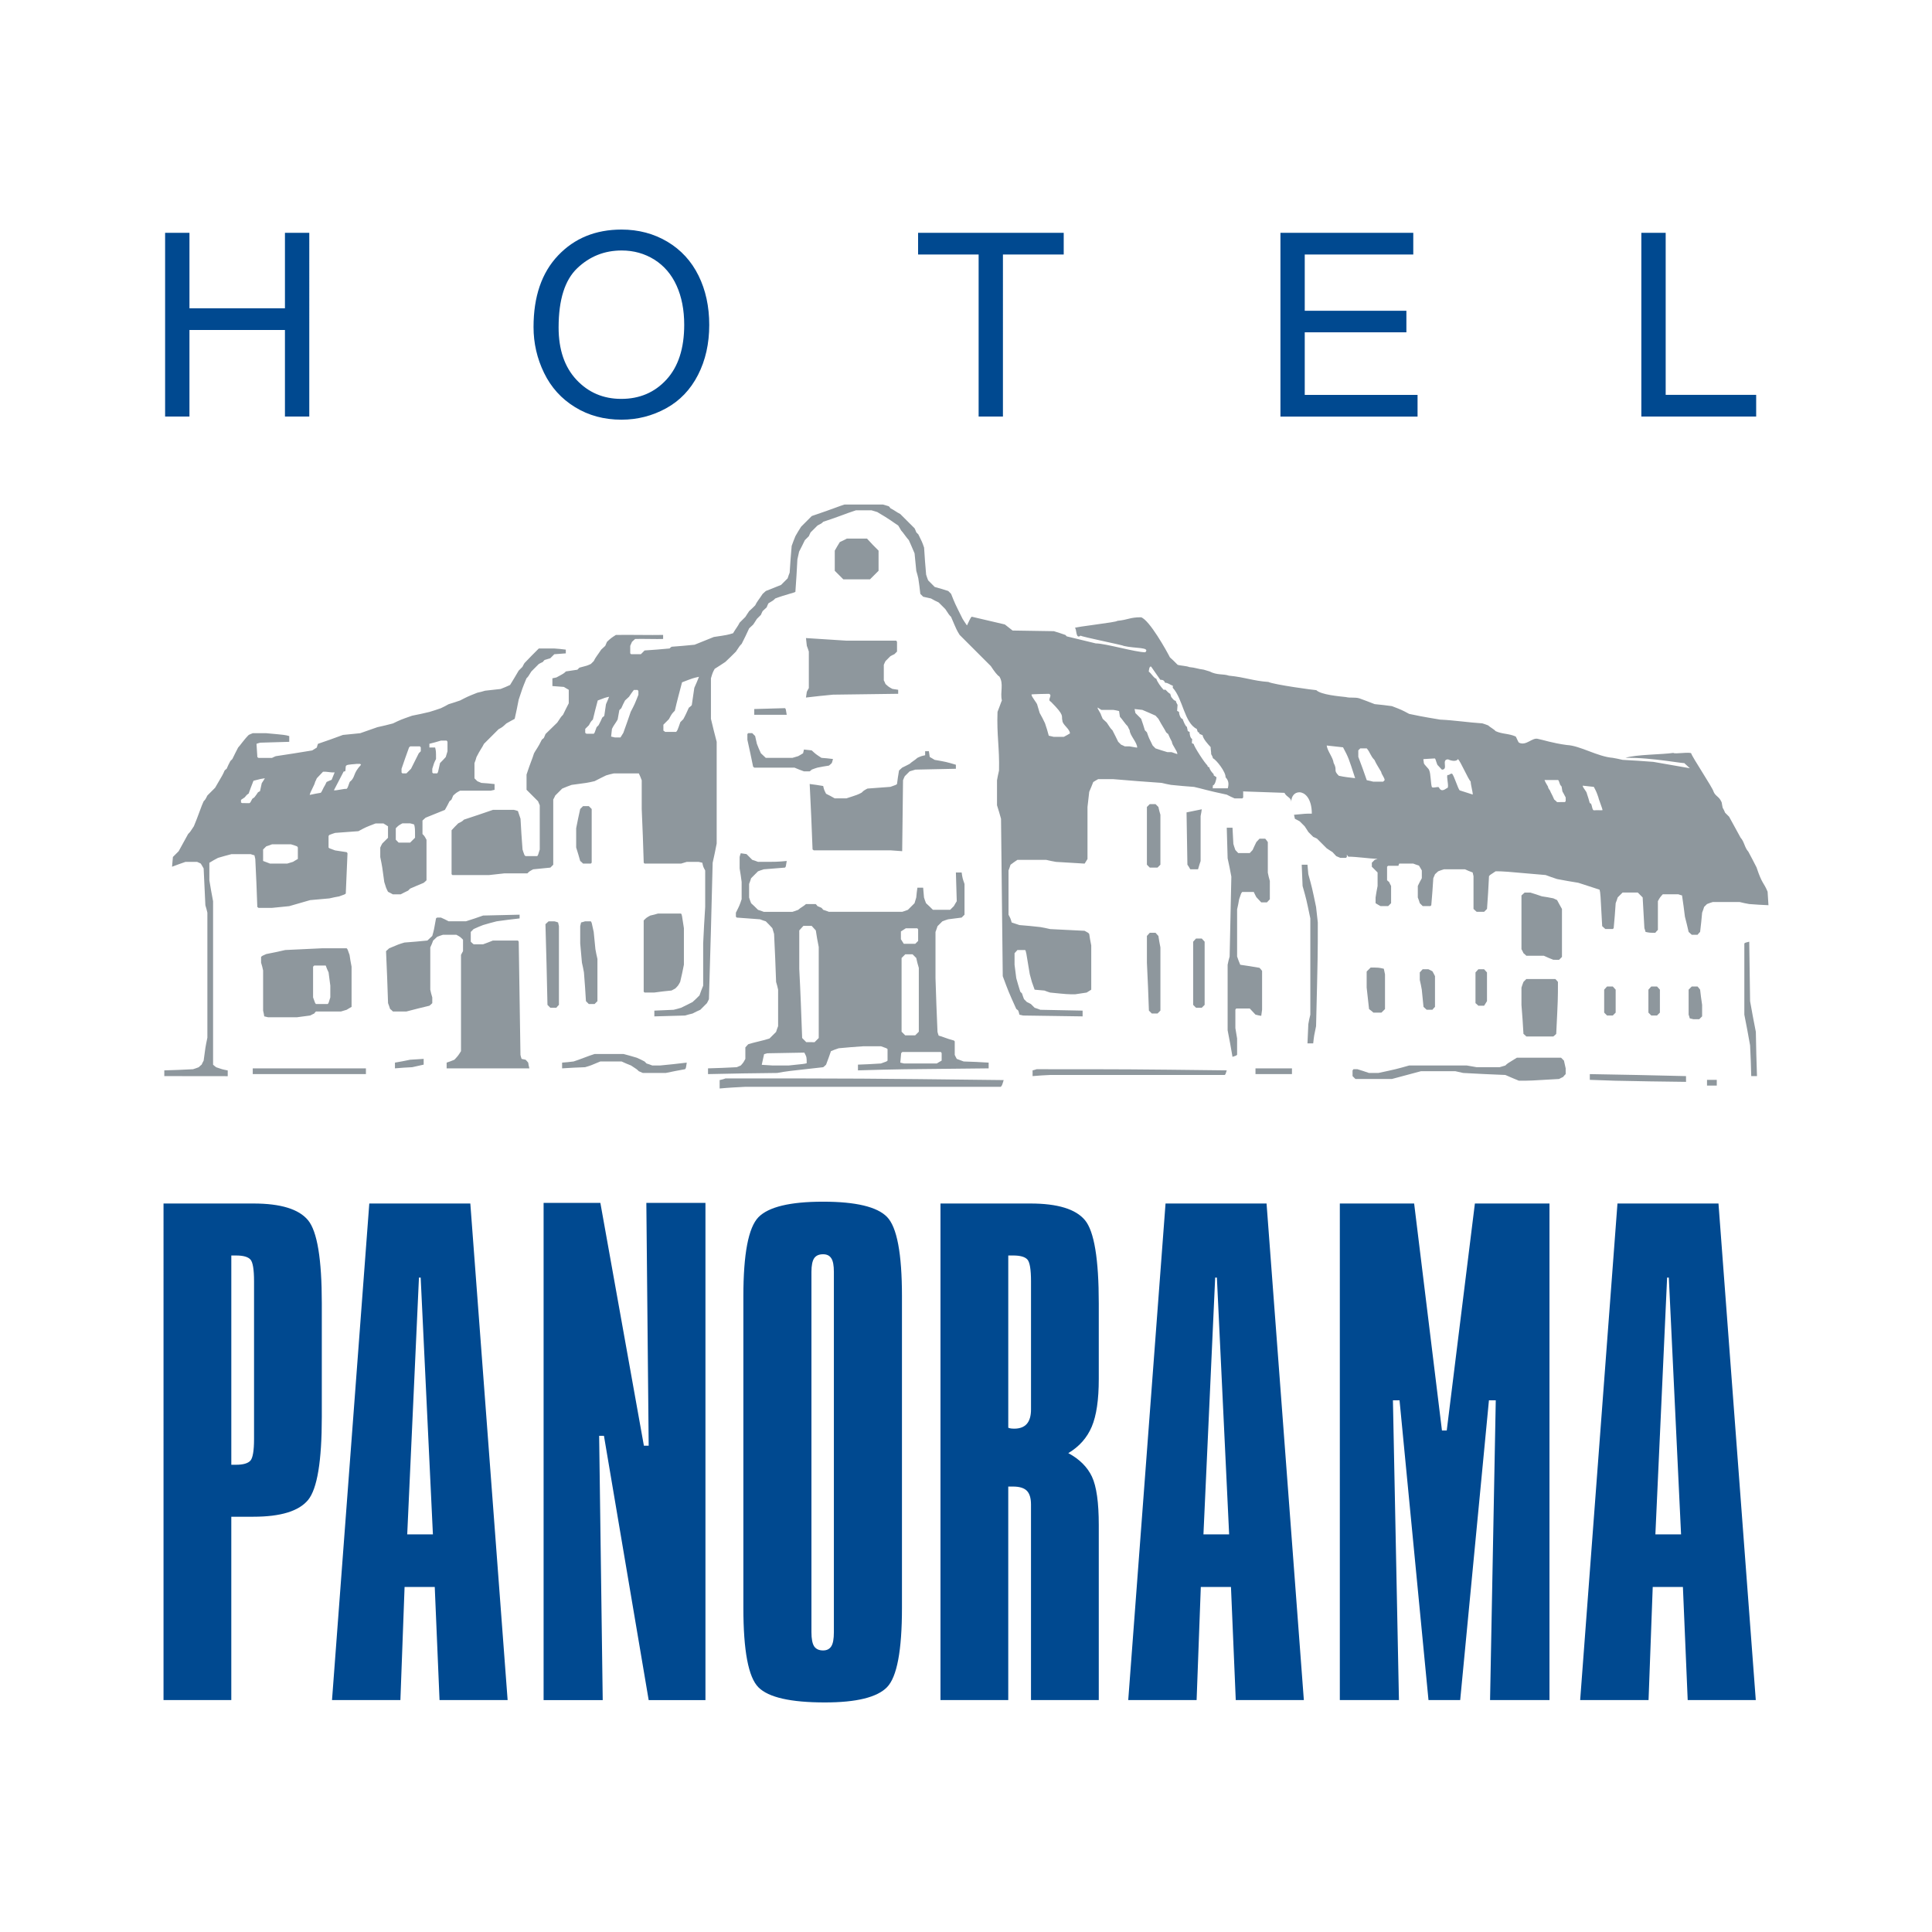
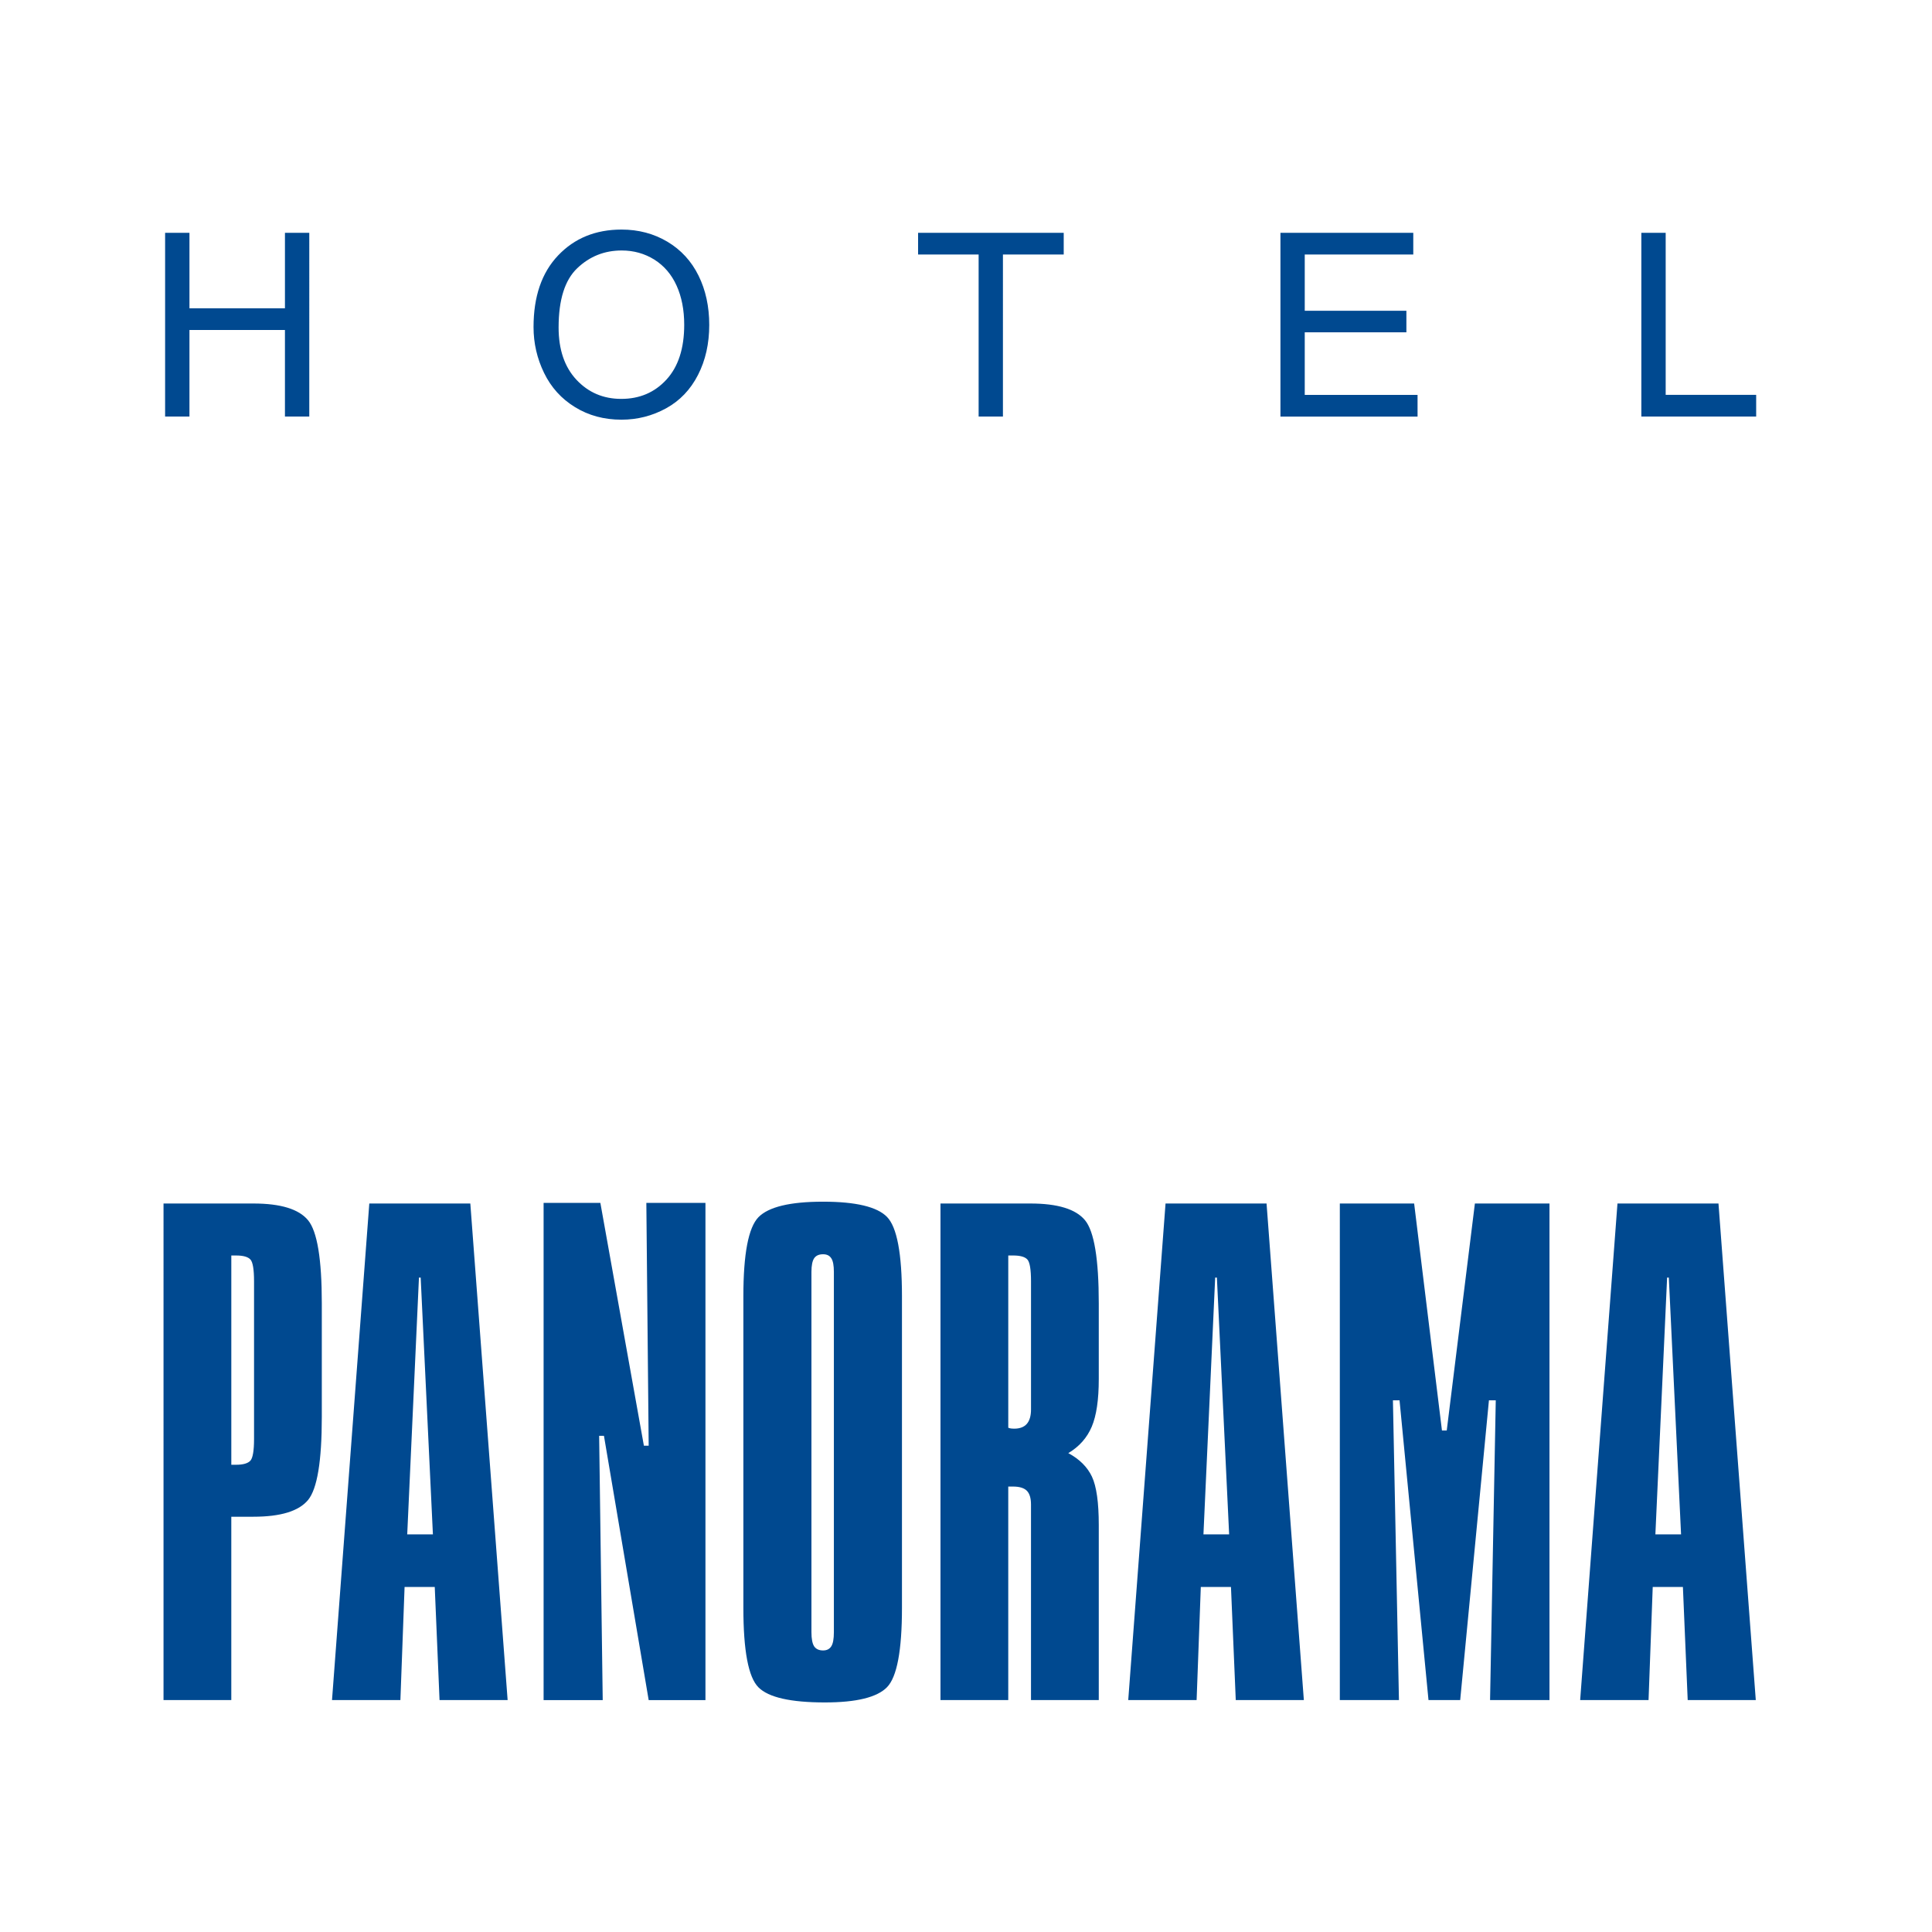
<svg xmlns="http://www.w3.org/2000/svg" version="1.0" id="Layer_1" x="0px" y="0px" width="192.756px" height="192.756px" viewBox="0 0 192.756 192.756" enable-background="new 0 0 192.756 192.756" xml:space="preserve">
  <g>
-     <polygon fill-rule="evenodd" clip-rule="evenodd" fill="#FFFFFF" points="0,0 192.756,0 192.756,192.756 0,192.756 0,0  " />
    <path fill-rule="evenodd" clip-rule="evenodd" fill="#004990" d="M23.078,125.26v20.879h0.479c0.712,0,1.189-0.143,1.434-0.418   c0.233-0.275,0.355-0.996,0.355-2.146v-0.324v-15.428c0-1.168-0.122-1.891-0.355-2.154c-0.245-0.275-0.722-0.408-1.434-0.408   H23.078L23.078,125.26z M16.315,120.074h8.969c2.726,0,4.535,0.561,5.45,1.668c0.915,1.109,1.373,3.875,1.373,8.287v11.338   c0,4.414-0.458,7.18-1.373,8.289c-0.915,1.107-2.725,1.668-5.45,1.668h-2.207v18.293h-6.762V120.074L16.315,120.074z    M41.799,127.467l-1.17,25.615h2.562l-1.22-25.615H41.799L41.799,127.467z M36.845,120.074h10.079l3.722,49.543h-6.793   l-0.478-11.287h-3.01l-0.417,11.287h-6.823L36.845,120.074L36.845,120.074z M54.235,120.014h5.664l4.342,24.223h0.478   l-0.233-24.223h5.897v49.604h-5.664l-4.463-26.367h-0.479l0.356,26.367h-5.898V120.014L54.235,120.014z M89.989,129.338v31.066   c0,4.271-0.498,6.916-1.495,7.932c-0.986,1.008-3.05,1.516-6.193,1.516c-3.416,0-5.623-0.498-6.63-1.506   c-1.006-1.006-1.505-3.65-1.505-7.941v-31.066c0-4.23,0.499-6.863,1.505-7.9c1.007-1.027,3.152-1.547,6.447-1.547   c3.265,0,5.39,0.51,6.376,1.516C89.491,122.424,89.989,125.066,89.989,129.338L89.989,129.338z M83.196,126.898   c0-0.641-0.082-1.088-0.255-1.354c-0.172-0.273-0.437-0.406-0.823-0.406c-0.416,0-0.712,0.133-0.895,0.406   c-0.173,0.266-0.265,0.713-0.265,1.354v35.947c0,0.66,0.091,1.129,0.265,1.402c0.183,0.275,0.479,0.418,0.895,0.418   c0.387,0,0.651-0.143,0.823-0.418c0.173-0.273,0.255-0.742,0.255-1.402V126.898L83.196,126.898z M100.595,125.26v17.186   c0.103,0.041,0.193,0.062,0.265,0.072c0.081,0.01,0.193,0.02,0.336,0.02c0.549,0,0.977-0.162,1.25-0.477   c0.275-0.316,0.418-0.795,0.418-1.436v-12.803c0-1.168-0.123-1.891-0.356-2.154c-0.244-0.275-0.722-0.408-1.434-0.408H100.595   L100.595,125.26z M93.833,120.074h8.969c2.726,0,4.535,0.561,5.45,1.668c0.915,1.109,1.373,3.875,1.373,8.287v7.566   c0,2.064-0.233,3.641-0.701,4.748c-0.468,1.1-1.241,1.984-2.34,2.635c1.119,0.6,1.902,1.383,2.36,2.348   c0.457,0.977,0.681,2.584,0.681,4.832v17.459h-6.762v-19.514c0-0.641-0.143-1.098-0.418-1.373   c-0.273-0.273-0.731-0.416-1.372-0.416h-0.479v21.303h-6.762V120.074L93.833,120.074z M121.238,127.467l-1.17,25.615h2.563   l-1.221-25.615H121.238L121.238,127.467z M116.286,120.074h10.078l3.721,49.543h-6.793l-0.478-11.287h-3.01l-0.418,11.287h-6.822   L116.286,120.074L116.286,120.074z M133.675,120.074h7.414l2.775,22.646h0.478l2.808-22.646h7.442v49.543h-5.928l0.569-29.906   h-0.681l-2.868,29.906h-3.162l-2.889-29.906h-0.66l0.6,29.906h-5.898V120.074L133.675,120.074z M166.328,127.467l-1.17,25.615   h2.562l-1.221-25.615H166.328L166.328,127.467z M161.375,120.074h10.078l3.722,49.543h-6.793l-0.478-11.287h-3.011l-0.417,11.287   h-6.823L161.375,120.074L161.375,120.074z" />
-     <path fill-rule="evenodd" clip-rule="evenodd" fill="#8E979D" d="M103.021,107.363c0-0.172,0-0.371,0-0.572   c0.116-0.029,0.258-0.057,0.401-0.115c9.199,0,9.199,0,18.971,0.115c-0.114,0.373-0.114,0.373-0.2,0.459   c-5.788,0-11.605,0-17.424,0C104.197,107.277,103.622,107.307,103.021,107.363L103.021,107.363z M71.799,108.6   c0-0.252,0-0.545,0-0.84c0.168-0.041,0.378-0.082,0.587-0.166c13.457,0,13.457,0,27.751,0.166   c-0.167,0.547-0.167,0.547-0.292,0.672c-8.469,0-16.979,0-25.489,0C73.52,108.473,72.68,108.516,71.799,108.6L71.799,108.6z    M96.48,62.393c0.153-0.298,0.3-0.702,0.464-0.865l3.306,0.773c0.065,0.066,0.717,0.542,0.776,0.607   c1.362,0.021,2.731,0.044,4.116,0.065c0.372,0.115,0.746,0.229,1.146,0.373c0.045,0.044,0.089,0.09,0.146,0.146l2.89,0.7   c0.963,0,3.977,0.886,4.942,0.886c0.527-0.529-1.064-0.373-2.117-0.627c-0.086-0.086-4.255-0.919-4.339-1.034   c-0.512,0.413-0.374-0.736-0.575-0.765c0-0.115,4.241-0.568,4.241-0.71c1.146-0.117,1.227-0.356,2.371-0.356   c0.836,0.279,2.552,3.353,2.873,3.995c0.259,0.229,0.516,0.487,0.774,0.746c0.228,0.085,0.928,0.113,1.157,0.227   c0.629,0.057,0.79,0.174,1.45,0.26c0.172,0.057,0.372,0.114,0.572,0.172c0.774,0.4,1.361,0.224,1.935,0.424   c1.719,0.173,2.334,0.51,3.942,0.629c0.569,0.275,4.6,0.818,4.779,0.818c0.46,0.459,2.294,0.616,2.957,0.689   c0.43,0.114,0.888-0.01,1.348,0.132c0.484,0.171,1.001,0.373,1.517,0.573c0.573,0.058,1.146,0.115,1.721,0.2   c0.974,0.374,0.974,0.374,1.72,0.774c1.747,0.373,2.144,0.397,3.09,0.571c1.347,0.056,2.87,0.29,4.216,0.375   c0.173,0.058,0.373,0.115,0.574,0.201c0.172,0.171,0.572,0.372,0.745,0.573c0.687,0.315,1.285,0.22,2.003,0.535   c0.058,0.058,0.232,0.526,0.319,0.611c0.743,0.374,1.33-0.567,1.933-0.365c0.45,0.081,1.415,0.415,2.852,0.604   c1.331,0.062,3.047,1.157,4.585,1.28c0.315,0.057,0.632,0.114,0.976,0.201c1.002,0.057,2.034,0.115,3.066,0.2l3.646,0.636   l-0.588-0.539c0.373,0.172-3.252-0.561-5.836-0.496c1.014-0.342,3.73-0.329,4.782-0.496c0.086,0.143,1.664-0.124,1.778,0.049   c0.057,0.313,2.177,3.482,2.233,3.826c0.172,0.43,0.549,0.494,0.749,0.952c0.115,0.114,0.082,0.624,0.226,0.768   c0.058,0.115,0.114,0.228,0.172,0.373c0.114,0.113,0.258,0.257,0.401,0.4c0.372,0.688,0.746,1.375,1.146,2.093   c0.371,0.401,0.397,0.993,0.771,1.393c0.257,0.489,0.56,1.047,0.817,1.563c0.572,1.721,0.704,1.457,1.106,2.432   c0.028,0.43,0.057,0.888,0.085,1.348c-0.63-0.03-1.26-0.059-1.919-0.116c-0.316-0.057-0.632-0.115-0.947-0.201   c-0.888,0-1.776,0-2.693,0c-0.171,0.057-0.373,0.114-0.572,0.201c-0.086,0.085-0.173,0.173-0.288,0.286   c-0.057,0.173-0.114,0.373-0.199,0.574c-0.058,0.63-0.114,1.26-0.201,1.92c-0.087,0.086-0.171,0.172-0.257,0.286   c-0.173,0-0.374,0-0.575,0c-0.086-0.085-0.2-0.172-0.314-0.286c-0.115-0.488-0.229-1.004-0.37-1.52   c-0.088-0.688-0.173-1.404-0.288-2.12c-0.114-0.029-0.229-0.057-0.372-0.115c-0.516,0-1.032,0-1.548,0   c-0.286,0.316-0.286,0.316-0.488,0.688c0,0.945,0,1.892,0,2.865c-0.086,0.086-0.172,0.173-0.258,0.288   c-0.572,0-0.572,0-0.975-0.086c-0.027-0.116-0.057-0.229-0.114-0.373c-0.057-1.003-0.114-2.034-0.173-3.066   c-0.143-0.144-0.312-0.316-0.485-0.488c-0.487,0-1.004,0-1.519,0c-0.145,0.144-0.316,0.314-0.489,0.488   c-0.057,0.171-0.113,0.373-0.199,0.572c-0.058,0.832-0.114,1.663-0.2,2.494c-0.029,0.029-0.058,0.058-0.087,0.085   c-0.229,0-0.486,0-0.745,0c-0.086-0.085-0.2-0.172-0.314-0.286c-0.172-3.267-0.172-3.267-0.259-3.639   c-0.687-0.229-1.403-0.459-2.12-0.688c-0.688-0.115-1.404-0.229-2.121-0.373c-0.373-0.114-0.745-0.257-1.146-0.401   c-4.213-0.373-4.213-0.373-4.986-0.373c-0.573,0.373-0.573,0.373-0.66,0.488c-0.056,1.088-0.113,2.179-0.199,3.266   c-0.087,0.087-0.172,0.173-0.287,0.288c-0.229,0-0.487,0-0.744,0c-0.087-0.085-0.201-0.172-0.316-0.288c0-1.087,0-2.177,0-3.266   c-0.029-0.115-0.057-0.229-0.086-0.372c-0.258-0.086-0.516-0.202-0.773-0.316c-0.688,0-1.375,0-2.092,0   c-0.173,0.058-0.373,0.114-0.573,0.201c-0.086,0.087-0.2,0.172-0.315,0.288c-0.057,0.115-0.113,0.256-0.172,0.401   c-0.058,0.887-0.115,1.776-0.201,2.694c-0.028,0.027-0.057,0.057-0.085,0.085c-0.257,0-0.516,0-0.774,0   c-0.086-0.085-0.173-0.172-0.287-0.287c-0.057-0.171-0.113-0.373-0.199-0.572c0-0.374,0-0.746,0-1.146   c0.114-0.258,0.257-0.516,0.4-0.773c0-0.259,0-0.517,0-0.775c-0.087-0.143-0.172-0.313-0.286-0.486   c-0.172-0.057-0.373-0.115-0.573-0.2c-0.459,0-0.919,0-1.388,0c-0.049,0.081-0.082,0.159-0.082,0.221h-1.028   c-0.043,0.024-0.068,0.052-0.109,0.092c0,0.43,0,0.889,0,1.348c0.057,0.057,0.113,0.114,0.2,0.171   c0.058,0.115,0.114,0.259,0.201,0.402c0,0.573,0,1.146,0,1.719c-0.087,0.086-0.173,0.172-0.288,0.287c-0.257,0-0.515,0-0.773,0   c-0.143-0.085-0.313-0.172-0.487-0.287c0-0.171,0-0.373,0-0.572c0.059-0.374,0.115-0.746,0.201-1.146c0-0.431,0-0.889,0-1.347   c-0.173-0.173-0.372-0.373-0.573-0.574c0-0.114,0-0.257,0-0.4c0.086-0.086,0.172-0.174,0.286-0.287   c0.09-0.029,0.187-0.06,0.288-0.094c-0.896-0.035-2.097-0.221-2.923-0.221c-0.06-0.059-0.104-0.133-0.145-0.212   c0,0.08,0,0.161,0,0.241c-0.028,0.029-0.057,0.058-0.085,0.086c-0.173,0-0.373,0-0.574,0c-0.115-0.057-0.257-0.114-0.401-0.171   c-0.114-0.114-0.229-0.258-0.372-0.4c-0.173-0.116-0.372-0.23-0.573-0.373c-0.315-0.316-0.63-0.631-0.975-0.975   c-0.114-0.057-0.228-0.114-0.373-0.171c-0.144-0.144-0.313-0.315-0.486-0.487c-0.114-0.173-0.229-0.373-0.373-0.574   c-0.143-0.144-0.315-0.315-0.486-0.487c-0.144-0.086-0.315-0.171-0.486-0.258c-0.03-0.113-0.059-0.257-0.087-0.4   c1.07-0.107,1.141-0.114,1.775-0.114c0-2.596-2.048-2.609-2.048-1.165c0-0.455-0.455-0.455-0.682-0.91l-4.136-0.143   c0.005,0.014,0.013,0.026,0.019,0.039c0,0.171,0,0.372,0,0.573c-0.028,0.029-0.059,0.057-0.087,0.085c-0.259,0-0.516,0-0.774,0   c-0.258-0.115-0.516-0.229-0.773-0.372c-1.92-0.401-2.493-0.603-3.267-0.773c-0.745-0.057-1.519-0.115-2.293-0.201   c-0.314-0.058-0.63-0.115-0.945-0.201c-1.605-0.115-3.21-0.229-4.814-0.372c-0.486,0-1.003,0-1.519,0   c-0.144,0.086-0.316,0.172-0.487,0.287c-0.115,0.316-0.259,0.631-0.401,0.974c-0.059,0.487-0.114,1.003-0.173,1.519   c0,1.719,0,3.438,0,5.186c-0.085,0.145-0.172,0.288-0.285,0.46c-0.945-0.058-1.893-0.116-2.866-0.173   c-0.314-0.057-0.631-0.115-0.975-0.201c-0.945,0-1.892,0-2.865,0c-0.229,0.144-0.459,0.316-0.688,0.487   c-0.058,0.172-0.115,0.372-0.201,0.572c0,1.462,0,2.923,0,4.415c0.201,0.372,0.201,0.372,0.315,0.773   c0.259,0.086,0.516,0.173,0.773,0.258c0.688,0.057,1.376,0.115,2.092,0.201c0.315,0.058,0.631,0.115,0.975,0.2   c1.147,0.058,2.292,0.115,3.439,0.172c0.372,0.202,0.372,0.202,0.458,0.316c0.058,0.372,0.115,0.744,0.202,1.146   c0,1.46,0,2.923,0,4.413c-0.145,0.086-0.288,0.172-0.46,0.287c-0.372,0.055-0.746,0.113-1.146,0.172c-0.774,0-0.774,0-2.494-0.172   c-0.172-0.057-0.372-0.115-0.572-0.201c-0.316-0.027-0.631-0.057-0.976-0.086c-0.286-0.773-0.286-0.773-0.486-1.548   c-0.372-2.293-0.372-2.293-0.46-2.407c-0.257,0-0.515,0-0.772,0c-0.086,0.085-0.172,0.2-0.286,0.314c0,0.374,0,0.747,0,1.148   c0.057,0.43,0.114,0.887,0.172,1.346c0.114,0.43,0.258,0.889,0.4,1.348c0.059,0.057,0.115,0.115,0.172,0.172   c0.058,0.172,0.114,0.371,0.2,0.572c0.086,0.086,0.173,0.172,0.287,0.287c0.113,0.057,0.257,0.113,0.401,0.201   c0.114,0.113,0.229,0.229,0.372,0.371c0.173,0.059,0.373,0.115,0.573,0.201c1.404,0.029,2.809,0.057,4.213,0.084   c0,0.174,0,0.375,0,0.574c-1.978-0.029-3.956-0.057-5.933-0.086c-0.114-0.027-0.228-0.057-0.372-0.084   c-0.028-0.115-0.057-0.26-0.114-0.404c-0.058-0.055-0.113-0.113-0.2-0.17c-0.774-1.719-0.774-1.719-1.348-3.268   c-0.057-5.216-0.114-10.46-0.172-15.704c-0.114-0.43-0.257-0.888-0.401-1.347c0-0.831,0-1.663,0-2.493   c0.058-0.315,0.115-0.629,0.201-0.974c0.056-2.293-0.237-3.529-0.15-5.85c0.027-0.028,0.408-1.113,0.436-1.143   c-0.2-0.822,0.215-1.654-0.255-2.389c-0.184-0.09-0.51-0.516-0.846-1.033c-1.027-1.027-2.07-2.07-3.112-3.112   c-0.285-0.458-0.285-0.458-0.859-1.805c-0.199-0.2-0.199-0.2-0.572-0.773c-0.201-0.201-0.431-0.431-0.66-0.66   c-0.258-0.115-0.517-0.258-0.773-0.401c-0.259-0.056-0.517-0.114-0.774-0.171c-0.087-0.086-0.172-0.172-0.287-0.286   c-0.059-0.516-0.115-1.032-0.201-1.548c-0.058-0.229-0.114-0.488-0.201-0.746c-0.058-0.573-0.114-1.145-0.172-1.748   c-0.172-0.43-0.372-0.858-0.571-1.317c-0.203-0.2-0.574-0.774-0.775-0.975c-0.086-0.144-0.172-0.315-0.286-0.486   c-0.574-0.373-0.775-0.574-2.093-1.347c-0.172-0.059-0.372-0.116-0.574-0.172c-0.515,0-1.03,0-1.547,0   c-1.147,0.372-1.519,0.572-3.267,1.146c-0.172,0.171-0.172,0.171-0.572,0.373c-0.23,0.228-0.459,0.458-0.689,0.687   c-0.057,0.114-0.114,0.229-0.171,0.373c-0.114,0.114-0.258,0.257-0.401,0.401c-0.172,0.372-0.372,0.745-0.573,1.146   c-0.057,0.259-0.114,0.516-0.172,0.775c-0.057,1.06-0.114,2.148-0.2,3.238c-0.086,0.085-1.032,0.286-2.007,0.658   c-0.2,0.201-0.2,0.201-0.687,0.488c-0.057,0.113-0.115,0.257-0.172,0.401c-0.115,0.114-0.259,0.229-0.402,0.372   c-0.057,0.115-0.115,0.229-0.17,0.374c-0.116,0.114-0.26,0.257-0.401,0.4c-0.116,0.171-0.23,0.373-0.373,0.573   c-0.115,0.115-0.258,0.23-0.401,0.374c-0.229,0.515-0.488,1.032-0.746,1.546c-0.2,0.202-0.2,0.202-0.573,0.773   c-0.344,0.345-0.688,0.689-1.06,1.033c-0.345,0.228-0.688,0.458-1.061,0.688c-0.201,0.372-0.201,0.372-0.373,0.946   c0,1.346,0,2.693,0,4.04c0.172,0.746,0.373,1.519,0.573,2.293c0,3.382,0,6.763,0,10.144c-0.114,0.631-0.257,1.262-0.401,1.921   c-0.114,4.528-0.229,9.056-0.372,13.612c-0.058,0.115-0.114,0.258-0.201,0.4c-0.201,0.201-0.429,0.43-0.659,0.66   c-0.258,0.115-0.516,0.229-0.774,0.373c-0.229,0.057-0.486,0.115-0.746,0.199c-1.002,0.029-2.034,0.057-3.066,0.086   c0-0.17,0-0.373,0-0.574c0.63-0.027,1.262-0.055,1.919-0.084c0.229-0.059,0.488-0.115,0.746-0.201   c0.374-0.172,0.746-0.371,1.146-0.572c0.229-0.201,0.46-0.43,0.69-0.66c0.113-0.314,0.226-0.629,0.37-0.975   c0-1.402,0-2.807,0-4.212c0.059-1.203,0.116-2.406,0.201-3.64c0-1.202,0-2.406,0-3.64c-0.201-0.372-0.201-0.372-0.286-0.772   c-0.115-0.029-0.229-0.058-0.373-0.086c-0.373,0-0.775,0-1.175,0c-0.173,0.057-0.373,0.115-0.574,0.173c-1.203,0-2.407,0-3.639,0   c-0.028-0.03-0.057-0.058-0.085-0.087c-0.057-1.776-0.115-3.555-0.2-5.359c0-0.946,0-1.892,0-2.866   c-0.086-0.228-0.173-0.458-0.287-0.687c-0.832,0-1.662,0-2.493,0c-0.258,0.058-0.517,0.114-0.774,0.199   c-0.373,0.173-0.746,0.374-1.147,0.575c-0.745,0.17-0.745,0.17-2.292,0.372c-0.315,0.114-0.63,0.229-0.946,0.372   c-0.228,0.23-0.458,0.459-0.687,0.688c-0.057,0.115-0.115,0.258-0.202,0.401c0,2.149,0,4.329,0,6.505   c-0.084,0.086-0.17,0.172-0.286,0.287c-0.573,0.058-1.146,0.114-1.718,0.171c-0.374,0.201-0.374,0.201-0.574,0.403   c-0.745,0-1.519,0-2.292,0c-0.517,0.056-1.032,0.114-1.548,0.171c-1.204,0-2.406,0-3.64,0c-0.027-0.029-0.057-0.057-0.085-0.085   c0-1.461,0-2.923,0-4.386c0.2-0.228,0.43-0.458,0.659-0.688c0.401-0.2,0.401-0.2,0.574-0.372c0.944-0.315,1.919-0.631,2.894-0.975   c0.688,0,1.376,0,2.092,0c0.114,0.029,0.258,0.058,0.4,0.115c0.086,0.259,0.173,0.516,0.26,0.773   c0.057,1.003,0.115,2.034,0.201,3.066c0.056,0.172,0.114,0.374,0.2,0.573c0.029,0.03,0.057,0.058,0.114,0.087   c0.374,0,0.747,0,1.147,0c0.085-0.087,0.085-0.087,0.257-0.66c0-1.461,0-2.922,0-4.413c-0.057-0.114-0.114-0.258-0.172-0.401   c-0.372-0.372-0.745-0.745-1.146-1.146c0-0.487,0-1.003,0-1.519c0.372-1.146,0.574-1.548,0.746-2.121   c0.201-0.373,0.4-0.574,0.773-1.348c0.058-0.056,0.116-0.115,0.201-0.171c0.058-0.115,0.115-0.259,0.172-0.402   c0.372-0.373,0.772-0.745,1.174-1.146c0.374-0.573,0.374-0.573,0.573-0.774c0.172-0.373,0.372-0.745,0.572-1.147   c0-0.43,0-0.888,0-1.347c-0.142-0.086-0.313-0.172-0.486-0.286c-0.373-0.029-0.745-0.057-1.146-0.086c0-0.258,0-0.517,0-0.773   c0.114-0.028,0.258-0.058,0.401-0.086c0.745-0.401,0.745-0.401,0.946-0.601c0.372-0.058,0.745-0.115,1.147-0.172   c0.056-0.057,0.114-0.115,0.2-0.202c0.773-0.2,0.773-0.2,1.146-0.372c0.086-0.085,0.172-0.172,0.287-0.286   c0.17-0.373,0.372-0.573,0.744-1.146c0.115-0.114,0.257-0.229,0.402-0.372c0.057-0.115,0.114-0.259,0.171-0.401   c0.401-0.374,0.401-0.374,0.889-0.688c1.146-0.029,3.566,0.027,4.714-0.002c0,0.116,0,0.26,0,0.402   c-0.488,0.028-2.28-0.026-2.793,0.002c-0.086,0.085-0.203,0.172-0.316,0.287c-0.056,0.113-0.114,0.258-0.172,0.401   c0,0.229,0,0.487,0,0.745c0.028,0.029,0.058,0.057,0.086,0.086c0.316,0,0.631,0,0.975,0c0.115-0.114,0.229-0.229,0.372-0.374   c0.831-0.056,1.662-0.114,2.493-0.199c0.058-0.058,0.116-0.115,0.201-0.172c0.746-0.058,1.52-0.116,2.293-0.201   c0.63-0.256,1.261-0.515,1.921-0.773c1.346-0.201,1.346-0.201,1.918-0.373c0.287-0.487,0.459-0.659,0.66-1.061   c0.172-0.171,0.373-0.373,0.573-0.573c0.116-0.173,0.229-0.374,0.374-0.574c0.2-0.172,0.401-0.372,0.601-0.573   c0.173-0.374,0.373-0.574,0.745-1.146c0.086-0.087,0.2-0.173,0.316-0.287c0.487-0.201,1.002-0.401,1.518-0.604   c0.201-0.199,0.431-0.429,0.659-0.658c0.058-0.172,0.116-0.373,0.202-0.573c0.058-0.888,0.115-1.776,0.201-2.665   c0.114-0.315,0.229-0.63,0.373-0.974c0.172-0.315,0.372-0.631,0.573-0.947c0.343-0.343,0.687-0.687,1.06-1.06   c2.292-0.774,2.694-0.975,3.266-1.146c1.262,0,2.552,0,3.841,0c0.172,0.057,0.373,0.115,0.574,0.171   c0.057,0.059,0.114,0.116,0.171,0.201c0.401,0.202,0.574,0.374,0.975,0.573c0.459,0.459,0.947,0.946,1.433,1.433   c0.058,0.115,0.114,0.258,0.172,0.401c0.059,0.057,0.115,0.114,0.201,0.201c0.372,0.745,0.372,0.745,0.572,1.318   c0.059,0.889,0.114,1.777,0.203,2.693c0.056,0.172,0.114,0.373,0.2,0.574c0.201,0.202,0.43,0.429,0.659,0.66   c0.43,0.114,0.888,0.257,1.347,0.401c0.086,0.086,0.171,0.171,0.286,0.287c0.373,0.946,0.373,0.946,1.147,2.493   c0.115,0.171,0.229,0.373,0.373,0.573C96.427,62.341,96.455,62.368,96.48,62.393L96.48,62.393z M114.852,66.513l0.908,1.306   c0.301,0,0.395,0.098,0.48,0.299c0.301,0,0.485,0.202,0.78,0.302l-0.007,0.1l-0.008,0.1c1.022,1.104,1.148,3.511,2.409,4.113   c-0.008,0.101,0.086,0.202,0.079,0.301c0.1,0,0.194,0.099,0.187,0.202c0.1,0,0.192,0.099,0.293,0.099   c0.071,0.401,0.536,0.903,0.815,1.204c-0.014,0.2,0.063,0.501,0.049,0.702c0,0,0.18,0.302,0.172,0.402   c0.387,0.2,1.303,1.404,1.266,1.906c0.279,0.301,0.358,0.601,0.222,1.103h-1.505l0.021-0.301c0.2,0,0.346-0.601,0.358-0.802   l-0.286-0.201l0.008-0.101c-0.187-0.2-0.372-0.401-0.45-0.702c-0.102,0-0.194-0.1-0.187-0.201   c-0.193-0.101-1.367-1.907-1.352-2.107l-0.193-0.101l0.015-0.201l0.015-0.201c-0.193-0.1-0.266-0.5-0.25-0.702l-0.193-0.1   c0.007-0.101-0.078-0.302-0.07-0.402c-0.194-0.1-0.358-0.602-0.444-0.803c-0.2,0-0.366-0.502-0.35-0.702l-0.194-0.1l0.045-0.602   c0,0-0.18-0.301-0.173-0.401c-0.199,0-0.378-0.301-0.472-0.402c0.008-0.101-0.086-0.2-0.078-0.302c-0.101,0-0.38-0.3-0.473-0.401   h-0.102h-0.099c-0.278-0.301-0.644-0.802-0.723-1.104c-0.2,0-0.558-0.601-0.752-0.701   C114.622,66.915,114.658,66.413,114.852,66.513L114.852,66.513z M114.713,86.559c-0.086-0.087-0.172-0.174-0.286-0.287   c0-1.92,0-3.84,0-5.76c0.086-0.086,0.172-0.172,0.286-0.286c0.173,0,0.373,0,0.574,0c0.086,0.086,0.171,0.172,0.287,0.286   c0.057,0.258,0.113,0.516,0.2,0.774c0,1.662,0,3.324,0,4.985c-0.087,0.086-0.173,0.172-0.286,0.287   C115.229,86.559,114.972,86.559,114.713,86.559L114.713,86.559z M118.754,86.73c-0.086-0.154-0.171-0.309-0.286-0.463   c-0.028-1.703-0.057-3.458-0.086-5.214c0.485-0.104,1.003-0.206,1.519-0.31c-0.029,0.206-0.058,0.413-0.115,0.672   c0,1.497,0,2.993,0,4.49c-0.085,0.258-0.171,0.516-0.257,0.825C119.271,86.73,119.012,86.73,118.754,86.73L118.754,86.73z    M154.976,95.758c-0.313-0.115-0.63-0.259-0.944-0.401c-0.573,0-1.146,0-1.749,0c-0.085-0.087-0.172-0.172-0.286-0.259   c-0.057-0.114-0.114-0.256-0.2-0.4c0-1.776,0-3.554,0-5.358c0.086-0.087,0.2-0.173,0.314-0.287c0.172,0,0.373,0,0.573,0   c0.373,0.114,0.746,0.23,1.147,0.374c0.372,0.057,0.743,0.114,1.145,0.2c0.115,0.057,0.23,0.114,0.373,0.172   c0.144,0.286,0.315,0.574,0.488,0.887c0,1.576,0,3.182,0,4.787c-0.086,0.086-0.173,0.172-0.287,0.287   C155.377,95.758,155.178,95.758,154.976,95.758L154.976,95.758z M137.029,101.031c-0.121-0.117-0.279-0.236-0.439-0.357   c-0.079-0.717-0.159-1.434-0.238-2.15c0-0.518,0-1.035,0-1.594c0.12-0.118,0.238-0.239,0.398-0.397c0.797,0,0.797,0,1.314,0.118   c0.039,0.161,0.079,0.358,0.118,0.559c0,1.154,0,2.311,0,3.465c-0.118,0.121-0.238,0.24-0.358,0.357   C137.586,101.031,137.307,101.031,137.029,101.031L137.029,101.031z M147.496,100.342c-0.084-0.086-0.17-0.17-0.286-0.258   c0-1.004,0-2.035,0-3.065c0.087-0.085,0.172-0.201,0.286-0.315c0.172,0,0.373,0,0.574,0c0.086,0.086,0.172,0.201,0.287,0.315   c0,0.946,0,1.892,0,2.866c-0.087,0.143-0.172,0.287-0.287,0.457C147.897,100.342,147.698,100.342,147.496,100.342L147.496,100.342z    M119.327,100.543c-0.085-0.086-0.171-0.172-0.286-0.287c0-2.092,0-4.183,0-6.303c0.086-0.086,0.171-0.2,0.286-0.316   c0.173,0,0.373,0,0.573,0c0.086,0.085,0.172,0.201,0.287,0.316c0,2.091,0,4.184,0,6.303c-0.086,0.086-0.173,0.174-0.287,0.287   C119.728,100.543,119.528,100.543,119.327,100.543L119.327,100.543z M142.339,100.744c-0.087-0.086-0.2-0.172-0.315-0.287   c-0.057-0.572-0.114-1.146-0.172-1.719c-0.058-0.316-0.114-0.631-0.201-0.975c0-0.229,0-0.487,0-0.745   c0.087-0.085,0.174-0.201,0.287-0.315c0.172,0,0.373,0,0.574,0c0.114,0.058,0.257,0.115,0.401,0.201   c0.085,0.143,0.171,0.315,0.257,0.487c0,1.004,0,2.035,0,3.066c-0.086,0.086-0.172,0.172-0.257,0.287   C142.74,100.744,142.539,100.744,142.339,100.744L142.339,100.744z M114.915,101.117c-0.086-0.088-0.173-0.174-0.288-0.289   c-0.058-1.574-0.114-3.178-0.2-4.785c0-0.887,0-1.776,0-2.664c0.086-0.085,0.172-0.2,0.286-0.315c0.173,0,0.373,0,0.574,0   c0.086,0.086,0.171,0.2,0.286,0.315c0.058,0.373,0.114,0.745,0.201,1.146c0,2.092,0,4.183,0,6.302   c-0.087,0.088-0.173,0.174-0.286,0.289C115.316,101.117,115.115,101.117,114.915,101.117L114.915,101.117z M164.749,101.316   c-0.085-0.084-0.172-0.172-0.286-0.287c0-0.744,0-1.518,0-2.291c0.084-0.086,0.171-0.201,0.286-0.316c0.172,0,0.372,0,0.572,0   c0.086,0.086,0.173,0.201,0.288,0.316c0,0.744,0,1.518,0,2.291c-0.087,0.088-0.174,0.174-0.288,0.287   C165.149,101.316,164.95,101.316,164.749,101.316L164.749,101.316z M160.335,101.316c-0.086-0.084-0.172-0.172-0.286-0.287   c0-0.744,0-1.518,0-2.291c0.087-0.086,0.172-0.201,0.286-0.316c0.173,0,0.373,0,0.573,0c0.087,0.086,0.173,0.201,0.287,0.316   c0,0.744,0,1.518,0,2.291c-0.087,0.088-0.172,0.174-0.287,0.287C160.737,101.316,160.536,101.316,160.335,101.316L160.335,101.316z    M168.961,101.689c-0.114-0.029-0.229-0.057-0.373-0.086c-0.028-0.113-0.057-0.23-0.114-0.371c0-0.832,0-1.664,0-2.494   c0.086-0.086,0.2-0.201,0.314-0.316c0.173,0,0.374,0,0.575,0c0.086,0.086,0.17,0.201,0.257,0.316   c0.059,0.486,0.115,1.002,0.201,1.518c0,0.373,0,0.746,0,1.146c-0.086,0.088-0.173,0.174-0.288,0.287   C169.363,101.689,169.162,101.689,168.961,101.689L168.961,101.689z M152.282,103.408c-0.085-0.084-0.172-0.172-0.286-0.256   c-0.057-0.947-0.114-1.92-0.2-2.896c0-0.572,0-1.145,0-1.719c0.058-0.172,0.114-0.373,0.2-0.572   c0.086-0.086,0.172-0.174,0.286-0.287c0.945,0,1.921,0,2.896,0c0.086,0.086,0.171,0.172,0.258,0.287c0,1.719,0,1.719-0.172,5.188   c-0.086,0.084-0.173,0.172-0.288,0.256C154.089,103.408,153.2,103.408,152.282,103.408L152.282,103.408z M130.447,104.096   c0.028-0.629,0.056-1.26,0.085-1.918c0.057-0.316,0.114-0.633,0.2-0.945c0-3.184,0-6.391,0-9.602c-0.4-1.919-0.4-1.919-0.773-3.237   c-0.028-0.688-0.058-1.405-0.086-2.121c0.172,0,0.372,0,0.574,0c0.028,0.315,0.056,0.63,0.085,0.947   c0.373,1.347,0.373,1.347,0.773,3.265c0.058,0.517,0.115,1.033,0.173,1.548c0,3.238,0,3.238-0.173,10.345   c-0.201,0.947-0.201,0.947-0.287,1.719C130.848,104.096,130.646,104.096,130.447,104.096L130.447,104.096z M122.967,105.443   c-0.143-0.885-0.315-1.77-0.486-2.654c0-2.17,0-4.336,0-6.534c0.057-0.274,0.114-0.55,0.2-0.823   c0.057-2.656,0.113-5.312,0.171-7.969c-0.114-0.61-0.229-1.22-0.371-1.83c-0.029-1.008-0.059-2.015-0.087-3.053   c0.172,0,0.373,0,0.573,0c0.028,0.519,0.058,1.068,0.086,1.617c0.058,0.184,0.114,0.398,0.2,0.611   c0.086,0.092,0.173,0.185,0.288,0.305c0.372,0,0.743,0,1.146,0c0.085-0.091,0.173-0.183,0.286-0.305   c0.115-0.243,0.229-0.519,0.373-0.794c0.086-0.091,0.2-0.213,0.313-0.335c0.174,0,0.375,0,0.575,0   c0.085,0.092,0.171,0.213,0.257,0.335c0,1.008,0,2.014,0,3.053c0.057,0.275,0.115,0.549,0.201,0.824c0,0.61,0,1.222,0,1.832   c-0.086,0.091-0.171,0.183-0.287,0.305c-0.171,0-0.371,0-0.572,0c-0.145-0.152-0.316-0.336-0.487-0.52   c-0.086-0.152-0.172-0.334-0.258-0.518c-0.373,0-0.745,0-1.146,0c-0.114,0.123-0.114,0.123-0.315,0.732   c-0.058,0.336-0.114,0.671-0.2,1.007c0,1.557,0,3.114,0,4.702c0.086,0.273,0.2,0.549,0.314,0.823   c0.631,0.092,1.262,0.185,1.919,0.305c0.088,0.092,0.174,0.184,0.259,0.306c0,1.282,0,2.563,0,3.875   c-0.028,0.184-0.058,0.396-0.085,0.611c-0.174-0.031-0.373-0.061-0.573-0.121c-0.172-0.184-0.373-0.398-0.573-0.613   c-0.431,0-0.89,0-1.348,0c-0.027,0.031-0.058,0.062-0.086,0.123c0,0.611,0,1.223,0,1.832c0.059,0.336,0.115,0.672,0.173,1.039   c0,0.518,0,1.066,0,1.617C123.339,105.322,123.339,105.322,122.967,105.443L122.967,105.443z M125.26,107.164   c0-0.172,0-0.373,0-0.574c1.204,0,2.406,0,3.639,0c0,0.172,0,0.373,0,0.574C127.696,107.164,126.491,107.164,125.26,107.164   L125.26,107.164z M174.721,107.363c-0.027-1.004-0.057-2.035-0.114-3.066c-0.172-1.004-0.372-2.033-0.574-3.064   c0-2.352,0-4.729,0-7.108c0.116-0.085,0.116-0.085,0.489-0.171c0.027,1.976,0.057,3.956,0.085,5.932   c0.171,1.002,0.373,2.033,0.574,3.066c0.028,1.461,0.057,2.922,0.114,4.412C175.122,107.363,174.923,107.363,174.721,107.363   L174.721,107.363z M161.108,107.822c-0.83-0.029-1.66-0.059-2.492-0.086c0-0.172,0-0.373,0-0.572   c3.18,0.057,6.39,0.113,9.599,0.199c0,0.172,0,0.373,0,0.574C165.866,107.908,163.488,107.879,161.108,107.822L161.108,107.822z    M151.539,107.822c-0.431-0.172-0.89-0.373-1.349-0.572c-1.403-0.059-2.809-0.115-4.212-0.201   c-0.259-0.057-0.516-0.115-0.774-0.174c-1.146,0-2.291,0-3.439,0c-0.945,0.26-1.919,0.518-2.893,0.775c-1.203,0-2.408,0-3.64,0   c-0.085-0.086-0.173-0.172-0.288-0.287c0-0.172,0-0.371,0-0.572c0.029-0.029,0.059-0.057,0.087-0.115c0.116,0,0.258,0,0.402,0   c0.372,0.115,0.745,0.229,1.146,0.373c0.315,0,0.63,0,0.945,0c1.747-0.373,1.747-0.373,3.067-0.744c1.92,0,3.84,0,5.759,0   c0.315,0.055,0.63,0.113,0.976,0.17c0.744,0,1.517,0,2.29,0c0.174-0.057,0.374-0.115,0.574-0.17   c0.201-0.201,0.201-0.201,1.146-0.775c1.462,0,2.924,0,4.414,0c0.086,0.088,0.171,0.172,0.285,0.287   c0.059,0.258,0.115,0.516,0.173,0.773c0,0.172,0,0.373,0,0.574c-0.086,0.086-0.173,0.17-0.258,0.285   c-0.114,0.059-0.258,0.115-0.401,0.201C152.684,107.822,152.684,107.822,151.539,107.822L151.539,107.822z M170.309,108.309   c0-0.172,0-0.371,0-0.572c0.314,0,0.631,0,0.974,0c0,0.172,0,0.373,0,0.572C170.967,108.309,170.652,108.309,170.309,108.309   L170.309,108.309z M158.616,80.14c-0.086-0.315-0.173-0.63-0.287-0.946c-0.028-0.259-0.396-0.55-0.425-0.808   c0.259,0.03,0.854,0.092,1.113,0.121c0.257,0.487,0.257,0.487,0.458,1.06c0,0.115,0.41,1.116,0.41,1.261   c-0.029,0.029-0.604-0.011-0.837,0.017C158.79,80.874,158.873,80.082,158.616,80.14L158.616,80.14z M155.349,80.025   c-0.085-0.086-0.171-0.172-0.286-0.258c-0.115-0.257-0.229-0.516-0.373-0.773c0-0.115-0.237-0.325-0.237-0.47   c0.029-0.027-0.252-0.4-0.358-0.7c0.115,0,1.214-0.001,1.356-0.001c0.115,0.059,0.159,0.527,0.304,0.584   c0.114,0.114,0.055,0.528,0.197,0.671c0.085,0.146,0.172,0.316,0.258,0.488c0,0.115,0,0.229,0,0.372   c-0.028,0.029-0.058,0.058-0.086,0.086C155.865,80.025,155.606,80.025,155.349,80.025L155.349,80.025z M145.641,78.857   c-0.171-0.115-0.578-1.527-0.777-1.67c-0.258,0-0.175,0.136-0.432,0.136c-0.174,0.057,0.174,1.208-0.027,1.293   c-0.115,0-0.57,0.545-0.85-0.068c-0.145-0.086-0.521,0.102-0.693-0.014c-0.115-0.258-0.121-1.404-0.264-1.661   c0-0.171-0.548-0.578-0.548-0.778c0.029-0.028-0.078-0.331-0.021-0.36c0.113,0,0.979-0.067,1.123-0.067   c0.114,0.058,0.188,0.66,0.333,0.718c0.113,0.116,0.229,0.258,0.373,0.401c0.688,0-0.099-1.025,0.617-1.025   c0.114,0.059,0.776,0.32,0.988-0.032c0.286,0.287,0.981,1.939,1.269,2.254c0,0.316,0.205,0.973,0.205,1.288L145.641,78.857   L145.641,78.857z M137.005,77.986c-0.197-0.049-0.396-0.099-0.644-0.148c-0.249-0.744-0.544-1.537-0.843-2.329   c0-0.199,0-0.397,0-0.646c0.05-0.049,0.1-0.099,0.198-0.197c0.198,0,0.396,0,0.645,0c0.347,0.396,0.37,0.758,0.768,1.153   c0.197,0.447,0.429,0.758,0.678,1.204c0,0.198,0.339,0.566,0.339,0.814c-0.05,0.049-0.099,0.099-0.148,0.148   C137.699,77.986,137.353,77.986,137.005,77.986L137.005,77.986z M133.574,77.398c-0.604-0.604-0.097-0.502-0.519-1.287   c-0.061-0.544-0.629-1.188-0.689-1.731c0.542,0.06,1.086,0.121,1.63,0.18c0.542,1.025,0.542,1.025,1.206,3.078   C134.659,77.578,134.115,77.519,133.574,77.398L133.574,77.398z M116.462,75.039c-0.373-0.115-0.774-0.23-1.175-0.372   c-0.085-0.087-0.172-0.172-0.286-0.287c-0.374-0.746-0.374-0.746-0.574-1.318c-0.057-0.058-0.115-0.116-0.201-0.202   c-0.115-0.372-0.229-0.746-0.373-1.146c-0.17-0.172-0.371-0.373-0.572-0.573c-0.027-0.115-0.056-0.258-0.085-0.4   c0.257,0.028,0.516,0.057,0.773,0.085c0.429,0.172,0.86,0.372,1.318,0.573c0.086,0.085,0.171,0.201,0.287,0.315   c0.4,0.746,0.572,0.946,0.771,1.348c0.06,0.057,0.116,0.113,0.203,0.171c0.113,0.257,0.229,0.517,0.371,0.774   c0,0.315,0.547,0.903,0.547,1.219c-0.029,0.028-0.604-0.216-0.633-0.187C116.72,75.039,116.605,75.039,116.462,75.039   L116.462,75.039z M112.221,74.466c-0.115-0.058-0.229-0.116-0.373-0.173c-0.085-0.087-0.172-0.171-0.287-0.286   c-0.172-0.373-0.371-0.746-0.572-1.147c-0.2-0.2-0.2-0.2-0.573-0.773c-0.114-0.115-0.259-0.229-0.401-0.373   c-0.057-0.115-0.115-0.259-0.171-0.401c0-0.115-0.343-0.57-0.343-0.713c0.029-0.031,0.398,0.283,0.428,0.226   c0.373,0,0.745,0,1.146,0c0.172,0.029,0.372,0.057,0.574,0.114c0.027,0.172,0.057,0.373,0.085,0.574   c0.2,0.2,0.573,0.773,0.774,0.946c0.057,0.115,0.114,0.258,0.2,0.4c0,0.488,0.75,1.208,0.75,1.724   c-0.026,0.029-0.808-0.147-0.836-0.118C112.508,74.466,112.364,74.466,112.221,74.466L112.221,74.466z M105.125,73.514   c-0.15-0.038-0.301-0.075-0.489-0.114c-0.113-0.415-0.227-0.83-0.378-1.245c-0.15-0.34-0.339-0.678-0.527-1.018   c-0.075-0.227-0.15-0.491-0.226-0.755c0-0.225-0.596-0.829-0.596-1.093c0.037-0.037,1.557-0.065,1.746-0.065   c0.415,0.15-0.227,0.594,0.188,0.783c1.452,1.45,1.014,1.395,1.152,1.884c0,0.416,0.752,0.83,0.752,1.282   c-0.188,0.112-0.377,0.226-0.604,0.34C105.806,73.514,105.465,73.514,105.125,73.514L105.125,73.514z M81.185,84.838   c-0.028-0.028-0.059-0.057-0.116-0.086c-0.085-2.177-0.17-4.354-0.286-6.532c0.43,0.056,0.889,0.115,1.347,0.199   c0.086,0.374,0.086,0.374,0.287,0.774c0.287,0.143,0.573,0.287,0.86,0.458c0.374,0,0.773,0,1.175,0   c1.146-0.372,1.146-0.372,1.52-0.574c0.2-0.2,0.2-0.2,0.572-0.401c0.744-0.056,1.519-0.113,2.292-0.171   c0.574-0.201,0.574-0.201,0.66-0.286c0.056-0.431,0.115-0.89,0.2-1.347c0.086-0.086,0.201-0.171,0.316-0.286   c0.229-0.117,0.486-0.23,0.745-0.374c0.201-0.201,0.572-0.401,0.773-0.602c0.373-0.171,0.373-0.171,0.772-0.258   c0-0.115,0-0.258,0-0.401c0.116,0,0.23,0,0.374,0c0.029,0.173,0.057,0.373,0.085,0.574c0.144,0.085,0.316,0.17,0.487,0.286   c1.146,0.2,1.146,0.2,2.121,0.487c0,0.114,0,0.258,0,0.402c-1.347,0.028-2.693,0.057-4.041,0.085   c-0.171,0.058-0.371,0.116-0.572,0.172c-0.145,0.144-0.315,0.315-0.488,0.487c-0.059,0.115-0.115,0.258-0.172,0.401   c-0.03,2.351-0.057,4.7-0.085,7.078c-0.374-0.028-0.775-0.057-1.176-0.086C86.286,84.838,83.736,84.838,81.185,84.838   L81.185,84.838z M80.211,76.958c-0.315-0.114-0.632-0.229-0.946-0.372c-1.317,0-2.665,0-4.012,0   c-0.028-0.029-0.057-0.058-0.113-0.086c-0.173-0.889-0.375-1.777-0.574-2.695c0-0.171,0-0.372,0-0.573   c0.028-0.029,0.058-0.058,0.086-0.085c0.114,0,0.259,0,0.401,0c0.087,0.085,0.172,0.171,0.287,0.286   c0.057,0.257,0.114,0.516,0.173,0.773c0.114,0.316,0.257,0.631,0.401,0.947c0.143,0.143,0.313,0.287,0.487,0.458   c0.888,0,1.776,0,2.664,0c0.172-0.057,0.373-0.115,0.574-0.171c0.142-0.087,0.315-0.172,0.486-0.287   c0.029-0.114,0.058-0.229,0.086-0.373c0.257,0.028,0.516,0.057,0.773,0.085c0.401,0.373,0.401,0.373,0.974,0.746   c0.373,0.029,0.745,0.057,1.146,0.114c-0.029,0.116-0.057,0.257-0.115,0.402c-0.084,0.085-0.171,0.171-0.286,0.257   c-0.372,0.058-0.745,0.116-1.146,0.202c-0.172,0.056-0.373,0.115-0.574,0.2c-0.057,0.058-0.116,0.116-0.201,0.172   C80.611,76.958,80.411,76.958,80.211,76.958L80.211,76.958z M75.252,71.313c0-0.172,0-0.373,0-0.573   c1.004-0.029,2.035-0.059,3.066-0.087c0.086,0.087,0.086,0.087,0.173,0.66C77.431,71.313,76.342,71.313,75.252,71.313   L75.252,71.313z M80.411,69.594c0.029-0.172,0.058-0.374,0.086-0.574c0.058-0.114,0.114-0.23,0.2-0.373c0-1.203,0-2.407,0-3.64   c-0.058-0.171-0.114-0.372-0.2-0.572c-0.029-0.259-0.058-0.516-0.086-0.775c1.347,0.087,2.694,0.172,4.041,0.259   c1.633,0,3.295,0,4.958,0c0.028,0.029,0.056,0.057,0.086,0.115c0,0.315,0,0.63,0,0.973c-0.086,0.088-0.173,0.173-0.259,0.259   c-0.114,0.058-0.257,0.115-0.401,0.201c-0.143,0.143-0.314,0.315-0.487,0.487c-0.057,0.114-0.114,0.229-0.172,0.373   c0,0.515,0,1.031,0,1.547c0.058,0.115,0.115,0.23,0.172,0.372c0.316,0.287,0.316,0.287,0.688,0.487   c0.172,0.029,0.373,0.057,0.574,0.086c0,0.115,0,0.257,0,0.401c-2.15,0.029-4.328,0.058-6.506,0.087   C82.217,69.393,81.328,69.48,80.411,69.594L80.411,69.594z M84.139,57.801c-0.25-0.25-0.552-0.551-0.854-0.854   c0-0.652,0-1.306,0-2.009c0.151-0.25,0.302-0.551,0.502-0.853c0.202-0.102,0.453-0.202,0.704-0.352c0.653,0,1.305,0,2.008,0   c0.353,0.402,0.754,0.804,1.156,1.205c0,0.654,0,1.307,0,2.009c-0.251,0.251-0.551,0.552-0.854,0.854   C85.947,57.801,85.043,57.801,84.139,57.801L84.139,57.801z M70.639,107.164c0-0.172,0-0.373,0-0.574   c0.946-0.029,1.892-0.057,2.866-0.115c0.115-0.057,0.258-0.115,0.401-0.17c0.258-0.287,0.258-0.287,0.458-0.66   c0-0.371,0-0.746,0-1.146c0.087-0.086,0.171-0.201,0.287-0.316c0.602-0.199,1.548-0.371,2.122-0.572   c0.2-0.201,0.43-0.43,0.658-0.658c0.057-0.174,0.115-0.373,0.201-0.574c0-1.203,0-2.406,0-3.639   c-0.058-0.258-0.116-0.516-0.201-0.773c-0.058-1.577-0.114-3.181-0.201-4.786c-0.057-0.172-0.113-0.374-0.171-0.574   c-0.199-0.229-0.429-0.459-0.658-0.687c-0.173-0.059-0.373-0.115-0.574-0.201c-0.774-0.058-1.548-0.116-2.322-0.172   c-0.028-0.029-0.057-0.058-0.085-0.087c0-0.114,0-0.257,0-0.4c0.373-0.744,0.373-0.744,0.573-1.347c0-0.573,0-1.146,0-1.72   c-0.057-0.431-0.114-0.888-0.2-1.347c0-0.372,0-0.746,0-1.146c0.028-0.114,0.057-0.229,0.114-0.372   c0.173,0.028,0.373,0.056,0.574,0.085c0.171,0.172,0.373,0.373,0.572,0.573c0.172,0.058,0.373,0.113,0.573,0.201   c1.92,0,1.92,0,2.866-0.088c-0.087,0.574-0.087,0.574-0.173,0.661c-0.687,0.058-1.404,0.114-2.12,0.171   c-0.172,0.058-0.373,0.114-0.574,0.201c-0.23,0.23-0.458,0.459-0.688,0.689c-0.057,0.171-0.115,0.372-0.2,0.572   c0,0.43,0,0.889,0,1.348c0.057,0.171,0.115,0.373,0.2,0.572c0.23,0.202,0.458,0.431,0.688,0.659   c0.172,0.057,0.373,0.116,0.574,0.201c0.945,0,1.89,0,2.865,0c0.172-0.058,0.373-0.115,0.574-0.201   c0.2-0.2,0.573-0.372,0.772-0.573c0.316,0,0.632,0,0.975,0c0.058,0.057,0.115,0.116,0.172,0.201c0.115,0.057,0.256,0.114,0.4,0.172   c0.056,0.057,0.115,0.113,0.172,0.2c0.172,0.057,0.373,0.116,0.573,0.201c2.436,0,4.872,0,7.309,0   c0.171-0.058,0.371-0.115,0.572-0.201c0.201-0.2,0.43-0.43,0.659-0.659c0.058-0.171,0.114-0.373,0.172-0.572   c0.028-0.316,0.059-0.63,0.115-0.974c0.172,0,0.373,0,0.573,0c0.029,0.314,0.057,0.63,0.085,0.974   c0.059,0.171,0.114,0.373,0.203,0.572c0.228,0.202,0.457,0.431,0.687,0.659c0.573,0,1.146,0,1.718,0   c0.116-0.114,0.229-0.229,0.373-0.372c0.085-0.144,0.172-0.316,0.287-0.487c-0.03-0.946-0.058-1.891-0.086-2.866   c0.172,0,0.372,0,0.574,0c0.085,0.573,0.085,0.573,0.286,1.146c0,1.004,0,2.035,0,3.067c-0.086,0.085-0.171,0.172-0.286,0.287   c-0.431,0.056-0.889,0.114-1.347,0.172c-0.172,0.057-0.373,0.114-0.574,0.201c-0.144,0.142-0.315,0.314-0.488,0.486   c-0.056,0.172-0.115,0.372-0.2,0.574c0,1.518,0,3.065,0,4.613c0.058,1.775,0.115,3.553,0.2,5.359   c0.03,0.113,0.059,0.229,0.116,0.373c0.372,0.084,0.744,0.285,1.519,0.486c0.029,0.029,0.057,0.057,0.085,0.086   c0,0.43,0,0.889,0,1.348c0.058,0.113,0.115,0.256,0.202,0.4c0.229,0.084,0.458,0.172,0.688,0.258   c0.831,0.027,1.662,0.057,2.493,0.115c0,0.172,0,0.371,0,0.572c-9.025,0.086-9.025,0.086-13.039,0.201c0-0.174,0-0.373,0-0.572   c0.746-0.029,1.52-0.059,2.292-0.115c0.574-0.201,0.574-0.201,0.66-0.287c0-0.373,0-0.744,0-1.146   c-0.086-0.086-0.086-0.086-0.66-0.287c-0.572,0-1.146,0-1.718,0c-0.831,0.059-1.663,0.115-2.493,0.201   c-0.259,0.086-0.517,0.174-0.773,0.287c-0.144,0.43-0.316,0.887-0.488,1.348c-0.085,0.086-0.172,0.17-0.287,0.256   c-3.639,0.4-3.639,0.4-4.585,0.574C75.252,107.076,72.96,107.105,70.639,107.164L70.639,107.164z M77.101,106.305   c-0.314-0.023-0.709-0.047-1.102-0.068c0.078-0.34,0.157-0.699,0.235-1.061c0.078-0.021,0.157-0.045,0.315-0.09   c1.18-0.023,2.439-0.045,3.7-0.066c0.235,0.449,0.235,0.449,0.235,1.059c-0.235,0.066-0.235,0.066-1.81,0.227   C78.204,106.305,77.651,106.305,77.101,106.305L77.101,106.305z M90.196,106.104c-0.115-0.029-0.229-0.059-0.373-0.086   c0.029-0.316,0.057-0.631,0.086-0.945c0.029-0.029,0.057-0.059,0.114-0.115c1.262,0,2.551,0,3.841,0   c0.028,0.027,0.057,0.057,0.085,0.115c0,0.229,0,0.486,0,0.744c-0.143,0.086-0.315,0.172-0.486,0.287   C92.374,106.104,91.285,106.104,90.196,106.104L90.196,106.104z M90.171,94.163c-0.085-0.143-0.172-0.285-0.287-0.457   c0-0.258,0-0.516,0-0.774c0.145-0.085,0.315-0.201,0.487-0.315c0.373,0,0.745,0,1.147,0c0.029,0.028,0.058,0.057,0.085,0.115   c0,0.374,0,0.745,0,1.146c-0.085,0.086-0.171,0.171-0.286,0.285C90.945,94.163,90.572,94.163,90.171,94.163L90.171,94.163z    M80.443,103.977c-0.122-0.125-0.247-0.248-0.412-0.414c-0.083-2.27-0.165-4.582-0.288-6.893c0-1.282,0-2.561,0-3.84   c0.123-0.124,0.248-0.29,0.412-0.455c0.249,0,0.536,0,0.825,0c0.125,0.124,0.249,0.291,0.414,0.455   c0.083,0.537,0.166,1.073,0.291,1.651c0,3.014,0,6.028,0,9.083c-0.125,0.123-0.249,0.248-0.413,0.414   C81.022,103.977,80.733,103.977,80.443,103.977L80.443,103.977z M90.318,103.299c-0.109-0.107-0.22-0.221-0.367-0.365   c0-2.451,0-4.902,0-7.354c0.11-0.11,0.22-0.22,0.367-0.367c0.22,0,0.475,0,0.731,0c0.111,0.11,0.219,0.22,0.366,0.367   c0.074,0.329,0.147,0.657,0.256,0.988c0,2.122,0,4.245,0,6.366c-0.109,0.111-0.219,0.219-0.367,0.365   C90.976,103.299,90.646,103.299,90.318,103.299L90.318,103.299z M16.392,107.363c0-0.172,0-0.371,0-0.572   c0.946-0.029,1.892-0.057,2.866-0.115c0.172-0.059,0.373-0.115,0.573-0.201c0.085-0.086,0.171-0.17,0.286-0.256   c0.058-0.115,0.115-0.26,0.201-0.402c0.172-1.318,0.172-1.318,0.372-2.293c0-4.156,0-8.31,0-12.465   c-0.057-0.23-0.114-0.487-0.2-0.744c-0.059-1.205-0.115-2.437-0.172-3.67c-0.086-0.143-0.172-0.314-0.287-0.485   c-0.115-0.058-0.23-0.116-0.373-0.173c-0.373,0-0.745,0-1.146,0c-0.43,0.143-0.889,0.315-1.347,0.486   c0.028-0.313,0.057-0.629,0.085-0.974c0.172-0.172,0.373-0.372,0.574-0.573c0.315-0.573,0.63-1.145,0.945-1.719   c0.201-0.2,0.201-0.2,0.573-0.773c0.403-0.946,0.774-2.092,0.975-2.494c0.172-0.172,0.172-0.172,0.372-0.573   c0.258-0.257,0.516-0.515,0.773-0.774c0.774-1.317,0.774-1.317,0.946-1.718c0.058-0.058,0.115-0.115,0.201-0.171   c0.114-0.259,0.229-0.518,0.373-0.774c0.058-0.058,0.114-0.115,0.2-0.201c0.171-0.373,0.373-0.745,0.574-1.146   c0.201-0.199,0.572-0.774,1.06-1.26c0.114-0.058,0.259-0.115,0.401-0.171c0.43,0,0.889,0,1.349,0   c1.89,0.171,1.89,0.171,2.292,0.286c0,0.172,0,0.372,0,0.574c-0.946,0.028-1.92,0.057-2.895,0.085   c-0.114,0.029-0.229,0.058-0.372,0.114c0.028,0.432,0.057,0.86,0.085,1.32c0.029,0.028,0.058,0.058,0.115,0.085   c0.43,0,0.888,0,1.347,0c0.114-0.057,0.229-0.115,0.372-0.171c1.204-0.172,2.407-0.374,3.641-0.575   c0.142-0.085,0.286-0.171,0.458-0.286c0.028-0.113,0.057-0.229,0.114-0.373c0.831-0.285,1.661-0.572,2.493-0.887   c0.573-0.058,1.146-0.115,1.719-0.171c0.572-0.202,1.146-0.402,1.719-0.603c0.515-0.114,1.031-0.229,1.548-0.372   c0.773-0.373,0.773-0.373,1.918-0.774c0.574-0.114,1.147-0.229,1.72-0.373c0.373-0.115,0.746-0.229,1.147-0.373   c0.256-0.115,0.515-0.258,0.772-0.401c0.372-0.114,0.746-0.229,1.146-0.372c0.774-0.4,0.774-0.4,1.72-0.774   c0.257-0.057,0.515-0.114,0.772-0.2c0.517-0.057,1.032-0.116,1.548-0.172c0.316-0.115,0.632-0.257,0.945-0.4   c0.288-0.459,0.574-0.946,0.859-1.433c0.116-0.116,0.23-0.23,0.374-0.373c0.056-0.115,0.114-0.23,0.2-0.373   c0.458-0.487,0.946-0.975,1.433-1.461c0.516,0,1.031,0,1.547,0c0.374,0.028,0.746,0.057,1.147,0.114c0,0.115,0,0.23,0,0.373   c-0.373,0.029-0.746,0.057-1.147,0.086c-0.115,0.115-0.256,0.257-0.401,0.401c-0.171,0.057-0.372,0.115-0.573,0.172   c-0.058,0.058-0.114,0.115-0.171,0.201c-0.116,0.057-0.259,0.114-0.402,0.2c-0.23,0.229-0.486,0.488-0.744,0.746   c-0.316,0.516-0.316,0.516-0.488,0.688c-0.4,0.974-0.4,0.974-0.774,2.12c-0.114,0.63-0.257,1.262-0.4,1.92   c-0.258,0.144-0.545,0.287-0.832,0.458c-0.399,0.372-0.399,0.372-0.773,0.573c-0.487,0.487-0.974,0.974-1.462,1.461   c-0.172,0.373-0.372,0.574-0.745,1.32c-0.057,0.2-0.114,0.401-0.2,0.602c0,0.486,0,1.001,0,1.518   c0.085,0.086,0.172,0.172,0.287,0.288c0.113,0.056,0.257,0.114,0.401,0.17c0.431,0.029,0.859,0.059,1.317,0.116   c0,0.171,0,0.371,0,0.573c-0.114,0.028-0.228,0.057-0.373,0.085c-1.003,0-2.035,0-3.066,0c-0.373,0.2-0.373,0.2-0.688,0.487   c-0.057,0.115-0.114,0.258-0.171,0.401c-0.058,0.058-0.115,0.115-0.2,0.172c-0.144,0.288-0.288,0.574-0.459,0.86   c-0.631,0.258-1.261,0.517-1.92,0.775c-0.086,0.085-0.201,0.171-0.315,0.286c0,0.43,0,0.889,0,1.347   c0.2,0.201,0.2,0.201,0.401,0.574c0,1.347,0,2.692,0,4.04c-0.086,0.085-0.173,0.171-0.288,0.258   c-0.43,0.172-0.888,0.372-1.348,0.572c-0.057,0.058-0.113,0.116-0.199,0.201c-0.23,0.115-0.488,0.23-0.746,0.373   c-0.258,0-0.516,0-0.773,0c-0.144-0.085-0.316-0.172-0.487-0.257c-0.201-0.401-0.201-0.401-0.373-0.975   c-0.201-1.519-0.201-1.519-0.4-2.493c0-0.315,0-0.63,0-0.944c0.056-0.115,0.113-0.258,0.199-0.403   c0.171-0.17,0.373-0.371,0.574-0.572c0-0.374,0-0.747,0-1.147c-0.144-0.086-0.287-0.172-0.458-0.287c-0.259,0-0.518,0-0.774,0   c-0.976,0.372-0.976,0.372-1.721,0.774c-0.772,0.058-1.546,0.115-2.32,0.171c-0.172,0.059-0.373,0.115-0.574,0.201   c-0.028,0.028-0.057,0.057-0.085,0.115c0,0.373,0,0.744,0,1.147c0.085,0.085,0.085,0.085,0.659,0.285   c0.372,0.058,0.746,0.115,1.146,0.174c0.028,0.028,0.058,0.056,0.086,0.114c-0.058,1.318-0.115,2.665-0.172,4.012   c-0.086,0.085-0.086,0.085-0.659,0.287c-0.314,0.057-0.63,0.114-0.975,0.2c-0.63,0.057-1.26,0.114-1.92,0.172   c-0.687,0.2-1.375,0.401-2.091,0.602c-0.572,0.057-1.146,0.114-1.719,0.172c-0.43,0-0.888,0-1.347,0   c-0.03-0.029-0.058-0.059-0.115-0.087c-0.057-1.574-0.114-3.18-0.201-4.786c-0.029-0.114-0.057-0.229-0.086-0.373   c-0.114-0.027-0.229-0.057-0.372-0.114c-0.631,0-1.261,0-1.92,0c-0.43,0.114-0.889,0.229-1.347,0.373   c-0.287,0.143-0.573,0.314-0.858,0.488c0,0.572,0,1.147,0,1.748c0.114,0.687,0.229,1.376,0.371,2.092c0,5.416,0,10.861,0,16.307   c0.086,0.086,0.2,0.17,0.315,0.256c0.573,0.201,0.573,0.201,1.146,0.316c0,0.172,0,0.373,0,0.572   C20.633,107.363,18.513,107.363,16.392,107.363L16.392,107.363z M25.217,107.164c0-0.172,0-0.373,0-0.574c3.755,0,7.508,0,11.291,0   c0,0.172,0,0.373,0,0.574C32.755,107.164,29,107.164,25.217,107.164L25.217,107.164z M64.134,107.049   c-0.114-0.057-0.259-0.115-0.401-0.174c-0.201-0.199-0.201-0.199-0.774-0.57c-0.315-0.115-0.63-0.26-0.945-0.402   c-0.688,0-1.404,0-2.121,0c-0.945,0.402-0.945,0.402-1.52,0.572c-0.744,0.029-1.518,0.059-2.292,0.115c0-0.172,0-0.371,0-0.572   c0.373-0.029,0.745-0.059,1.147-0.115c0.573-0.174,1.519-0.574,2.091-0.744c0.946,0,1.921,0,2.895,0   c0.43,0.115,0.859,0.229,1.318,0.371c0.258,0.115,0.517,0.229,0.773,0.373c0.058,0.057,0.115,0.115,0.201,0.201   c0.171,0.057,0.373,0.115,0.573,0.201c0.258,0,0.516,0,0.773,0c0.888-0.086,1.777-0.174,2.665-0.287   c-0.085,0.572-0.085,0.572-0.173,0.658c-0.63,0.115-1.26,0.229-1.919,0.373C65.681,107.049,64.908,107.049,64.134,107.049   L64.134,107.049z M39.404,106.59c0-0.172,0-0.371,0-0.572c0.486-0.088,1.002-0.172,1.517-0.289   c0.431-0.027,0.889-0.055,1.348-0.084c0,0.172,0,0.373,0,0.574c-0.372,0.086-0.745,0.17-1.147,0.256   C40.55,106.504,39.977,106.533,39.404,106.59L39.404,106.59z M44.561,106.59c0-0.172,0-0.371,0-0.572   c0.258-0.088,0.516-0.172,0.774-0.289c0.373-0.4,0.373-0.4,0.66-0.857c0-3.182,0-6.391,0-9.601   c0.057-0.114,0.114-0.229,0.201-0.373c0-0.372,0-0.744,0-1.145c-0.287-0.287-0.287-0.287-0.66-0.488c-0.429,0-0.889,0-1.348,0   c-0.171,0.057-0.373,0.115-0.572,0.201c-0.114,0.115-0.258,0.229-0.401,0.373c-0.086,0.229-0.172,0.459-0.286,0.688   c0,1.403,0,2.806,0,4.212c0.056,0.258,0.114,0.516,0.2,0.773c0,0.172,0,0.373,0,0.572c-0.086,0.088-0.171,0.172-0.287,0.258   c-0.744,0.172-1.518,0.373-2.292,0.574c-0.43,0-0.889,0-1.347,0c-0.086-0.088-0.172-0.172-0.287-0.258   c-0.058-0.172-0.115-0.373-0.2-0.574c-0.058-1.719-0.115-3.438-0.201-5.187c0.085-0.085,0.201-0.171,0.314-0.286   c0.945-0.401,0.945-0.401,1.52-0.573c0.746-0.058,1.519-0.116,2.292-0.201c0.144-0.143,0.316-0.287,0.487-0.458   c0.171-0.603,0.171-0.603,0.373-1.749c0.028-0.028,0.057-0.057,0.114-0.084c0.115,0,0.229,0,0.374,0   c0.256,0.114,0.515,0.229,0.772,0.373c0.573,0,1.146,0,1.72,0c0.573-0.173,1.147-0.373,1.719-0.575   c1.204-0.028,2.409-0.057,3.64-0.085c0,0.115,0,0.229,0,0.372c-0.745,0.087-1.518,0.173-2.292,0.289   c-0.429,0.113-0.888,0.228-1.348,0.371c-0.315,0.115-0.63,0.258-0.946,0.401c-0.085,0.086-0.171,0.172-0.286,0.288   c0,0.315,0,0.631,0,0.974c0.086,0.086,0.173,0.171,0.286,0.258c0.316,0,0.631,0,0.946,0c0.315-0.115,0.631-0.23,0.975-0.373   c0.831,0,1.662,0,2.492,0c0.03,0.028,0.059,0.058,0.086,0.115c0.06,3.754,0.116,7.506,0.173,11.292   c0.026,0.113,0.057,0.256,0.115,0.4c0.114,0.029,0.257,0.057,0.399,0.084c0.086,0.088,0.173,0.174,0.259,0.289   c0.029,0.172,0.057,0.371,0.115,0.572C50.063,106.59,47.312,106.59,44.561,106.59L44.561,106.59z M26.737,101.49   c-0.115-0.031-0.23-0.059-0.374-0.088c-0.028-0.17-0.057-0.373-0.113-0.574c0-1.316,0-2.664,0-4.01   c-0.058-0.258-0.114-0.516-0.202-0.774c0-0.171,0-0.372,0-0.572c0.115-0.114,0.115-0.114,0.518-0.287   c0.629-0.114,1.26-0.258,1.89-0.401c1.204-0.058,2.407-0.115,3.64-0.172c0.831,0,1.662,0,2.493,0   c0.086,0.086,0.086,0.086,0.286,0.659c0.058,0.373,0.115,0.773,0.201,1.175c0,1.319,0,2.667,0,4.012   c-0.144,0.086-0.315,0.172-0.487,0.287c-0.172,0.057-0.373,0.115-0.573,0.172c-0.831,0-1.662,0-2.493,0   c-0.058,0.057-0.115,0.113-0.172,0.201c-0.114,0.057-0.257,0.115-0.402,0.199c-0.429,0.057-0.859,0.115-1.317,0.174   C28.685,101.49,27.711,101.49,26.737,101.49L26.737,101.49z M54.906,100.543c-0.084-0.086-0.171-0.172-0.285-0.287   c-0.059-2.664-0.116-5.358-0.202-8.051c0.085-0.086,0.202-0.173,0.315-0.286c0.171,0,0.373,0,0.572,0   c0.114,0.027,0.231,0.056,0.374,0.113c0.027,0.114,0.057,0.228,0.085,0.373c0,2.607,0,5.216,0,7.851   c-0.085,0.086-0.173,0.174-0.258,0.287C55.307,100.543,55.107,100.543,54.906,100.543L54.906,100.543z M31.523,100.172   c-0.086-0.088-0.086-0.088-0.287-0.66c0-1.004,0-2.035,0-3.067c0.029-0.027,0.057-0.057,0.114-0.115c0.373,0,0.746,0,1.146,0   c0.086,0.229,0.171,0.459,0.287,0.688c0.057,0.431,0.114,0.86,0.172,1.317c0,0.373,0,0.775,0,1.176   c-0.172,0.572-0.172,0.572-0.259,0.66C32.324,100.172,31.924,100.172,31.523,100.172L31.523,100.172z M58.747,100.172   c-0.085-0.088-0.172-0.174-0.287-0.287c-0.058-0.945-0.115-1.893-0.2-2.866c-0.058-0.315-0.115-0.63-0.201-0.975   c-0.058-0.629-0.115-1.26-0.171-1.919c0-0.573,0-1.146,0-1.719c0.027-0.115,0.056-0.23,0.086-0.373   c0.113-0.028,0.256-0.058,0.399-0.113c0.173,0,0.374,0,0.574,0c0.086,0.113,0.086,0.113,0.287,1.06   c0.057,0.573,0.115,1.146,0.17,1.719c0.058,0.314,0.116,0.63,0.202,0.974c0,1.405,0,2.809,0,4.213   c-0.086,0.086-0.171,0.17-0.287,0.287C59.148,100.172,58.947,100.172,58.747,100.172L58.747,100.172z M64.306,99.025   c-0.028-0.029-0.057-0.057-0.085-0.086c0-2.351,0-4.729,0-7.107c0.287-0.286,0.287-0.286,0.659-0.488   c0.257-0.057,0.515-0.116,0.774-0.201c0.745,0,1.519,0,2.292,0c0.087,0.115,0.087,0.115,0.287,1.462c0,1.204,0,2.406,0,3.64   c-0.115,0.572-0.229,1.145-0.372,1.719c-0.2,0.371-0.2,0.371-0.487,0.658c-0.115,0.059-0.229,0.115-0.373,0.201   c-0.572,0.057-1.146,0.115-1.719,0.201C64.965,99.025,64.649,99.025,64.306,99.025L64.306,99.025z M26.938,86.159   c-0.229-0.087-0.458-0.173-0.688-0.261c0-0.371,0-0.743,0-1.146c0.085-0.084,0.2-0.199,0.316-0.313   c0.171-0.058,0.372-0.116,0.572-0.201c0.629,0,1.261,0,1.891,0c0.201,0.058,0.401,0.114,0.602,0.201   c0.028,0.028,0.058,0.057,0.085,0.115c0,0.371,0,0.745,0,1.145c-0.142,0.086-0.314,0.173-0.486,0.288   c-0.172,0.057-0.373,0.115-0.572,0.173C28.084,86.159,27.51,86.159,26.938,86.159L26.938,86.159z M58.173,86.159   c-0.086-0.087-0.172-0.173-0.286-0.261c-0.115-0.428-0.259-0.886-0.402-1.344c0-0.632,0-1.262,0-1.92   c0.115-0.631,0.258-1.262,0.402-1.92c0.086-0.086,0.171-0.171,0.286-0.287c0.172,0,0.373,0,0.573,0   c0.085,0.086,0.172,0.173,0.287,0.287c0,1.776,0,3.553,0,5.359c-0.029,0.029-0.058,0.057-0.086,0.087   C58.689,86.159,58.431,86.159,58.173,86.159L58.173,86.159z M39.774,84.067c-0.084-0.086-0.17-0.174-0.286-0.287   c0-0.373,0-0.745,0-1.146c0.286-0.288,0.286-0.288,0.659-0.488c0.258,0,0.516,0,0.773,0c0.116,0.029,0.258,0.059,0.403,0.115   c0.085,0.373,0.085,0.373,0.085,1.319c-0.143,0.141-0.314,0.314-0.488,0.488C40.55,84.067,40.177,84.067,39.774,84.067   L39.774,84.067z M30.9,79.308c0.028-0.257,0.507-1.032,0.537-1.289c0.057-0.115,0.114-0.229,0.172-0.373   c0.143-0.144,0.445-0.477,0.616-0.648c0.431-0.032,0.733,0.098,1.164,0.061l-0.301,0.743c-0.17,0.065-0.337,0.133-0.505,0.217   c-0.058,0.115-0.115,0.257-0.2,0.4c-0.086,0.087-0.27,0.592-0.384,0.678C31.77,79.127,31.158,79.252,30.9,79.308L30.9,79.308z    M34.288,76.973c0.043-0.005,0.086-0.009,0.128-0.014c0.116-0.056,0.003-0.534,0.147-0.591c0.115-0.116,0.927-0.124,1-0.154   c0.114,0,0.229,0,0.372,0c0.029,0.028,0.058,0.057,0.086,0.086c-0.826,0.888-0.541,1.155-1.032,1.634   c-0.172,0-0.244,0.774-0.445,0.774c-0.138-0.045-1.069,0.198-1.23,0.137L34.288,76.973L34.288,76.973z M40.148,77.16   c-0.028-0.03-0.057-0.058-0.086-0.086c0-0.115,0-0.229,0-0.372c0.23-0.689,0.488-1.405,0.746-2.122   c0.028-0.028,0.057-0.057,0.113-0.113c0.317,0,0.631,0,0.976,0c0.028,0.028,0.057,0.057,0.085,0.113c0,0.115,0,0.229,0,0.373   c-0.058,0.058-0.115,0.114-0.201,0.201c-0.258,0.516-0.516,1.031-0.774,1.548c-0.144,0.143-0.286,0.285-0.458,0.458   C40.436,77.16,40.292,77.16,40.148,77.16L40.148,77.16z M43.215,77.16c-0.03-0.03-0.057-0.058-0.086-0.086c0-0.115,0-0.229,0-0.372   c0.171-0.573,0.171-0.573,0.373-0.976c0-0.773,0-0.773-0.087-1.146c-0.171,0-0.372,0-0.573,0c0-0.113,0-0.229,0-0.373   c0.373-0.084,0.746-0.199,1.147-0.315c0.17,0,0.373,0,0.572,0c0.029,0.03,0.058,0.058,0.086,0.116c0,0.315,0,0.631,0,0.945   c-0.057,0.173-0.114,0.373-0.172,0.574c-0.171,0.2-0.372,0.401-0.573,0.602c-0.201,0.945-0.201,0.945-0.286,1.031   C43.501,77.16,43.358,77.16,43.215,77.16L43.215,77.16z M61.339,73.574c-0.114-0.029-0.228-0.058-0.369-0.086   c0.028-0.255,0.056-0.511,0.085-0.766c0.17-0.369,0.369-0.568,0.568-0.936c0.056-0.312,0.113-0.624,0.169-0.936   c0.057-0.057,0.114-0.114,0.199-0.198c0.114-0.256,0.227-0.511,0.368-0.766c0.114-0.114,0.256-0.227,0.398-0.37   c0.142-0.227,0.312-0.454,0.482-0.68c0.113,0,0.227,0,0.368,0c0.028,0.028,0.058,0.057,0.086,0.113c0,0.113,0,0.227,0,0.369   c-0.369,0.936-0.369,0.936-0.767,1.702c-0.227,0.68-0.482,1.39-0.737,2.099c-0.085,0.142-0.17,0.283-0.284,0.455   C61.735,73.574,61.537,73.574,61.339,73.574L61.339,73.574z M58.502,73.205c-0.028-0.028-0.057-0.057-0.114-0.085   c0-0.113,0-0.255,0-0.397c0.114-0.114,0.227-0.227,0.369-0.369c0.199-0.369,0.199-0.369,0.397-0.567   c0.142-0.624,0.312-1.249,0.483-1.9c0.737-0.284,0.737-0.284,1.134-0.37c-0.085,0.227-0.199,0.482-0.312,0.738   c-0.057,0.369-0.114,0.766-0.17,1.163c-0.057,0.057-0.113,0.114-0.198,0.17c-0.114,0.255-0.227,0.511-0.37,0.766   c-0.056,0.056-0.113,0.113-0.198,0.198c-0.199,0.567-0.199,0.567-0.284,0.652C59.012,73.205,58.757,73.205,58.502,73.205   L58.502,73.205z M24.158,80.127c-0.029-0.019-0.057-0.038-0.114-0.058c0-0.076,0-0.17,0-0.266c0.114-0.077,0.227-0.153,0.368-0.248   c0.199-0.249,0.199-0.249,0.397-0.382c0.142-0.419,0.312-0.839,0.482-1.278c0.738-0.191,0.738-0.191,1.135-0.249   c-0.085,0.152-0.199,0.325-0.312,0.497c-0.057,0.248-0.113,0.515-0.17,0.783c-0.057,0.038-0.113,0.076-0.199,0.114   c-0.114,0.172-0.227,0.344-0.369,0.516c-0.057,0.038-0.113,0.077-0.199,0.134c-0.198,0.38-0.198,0.38-0.283,0.438   C24.667,80.127,24.412,80.127,24.158,80.127L24.158,80.127z M66.356,73.021c-0.043-0.042-0.085-0.084-0.17-0.127   c0-0.168,0-0.379,0-0.591c0.17-0.169,0.338-0.338,0.549-0.55c0.296-0.549,0.296-0.549,0.593-0.845   c0.211-0.93,0.464-1.861,0.719-2.833c1.099-0.423,1.099-0.423,1.69-0.55c-0.127,0.338-0.296,0.718-0.465,1.099   c-0.084,0.55-0.169,1.142-0.254,1.734c-0.085,0.083-0.168,0.168-0.295,0.253c-0.17,0.381-0.339,0.762-0.55,1.142   c-0.084,0.084-0.169,0.169-0.296,0.296c-0.295,0.845-0.295,0.845-0.423,0.972C67.116,73.021,66.735,73.021,66.356,73.021   L66.356,73.021z" />
    <path fill-rule="evenodd" clip-rule="evenodd" fill="#004990" d="M16.473,41.56V23.228h2.429v7.529h9.527v-7.529h2.428V41.56   h-2.428v-8.639h-9.527v8.639H16.473L16.473,41.56z M53.231,32.631c0-3.043,0.815-5.425,2.451-7.145   c1.634-1.72,3.743-2.582,6.329-2.582c1.69,0,3.219,0.405,4.576,1.212c1.357,0.811,2.394,1.938,3.107,3.385   c0.712,1.442,1.067,3.086,1.067,4.917c0,1.861-0.372,3.526-1.122,4.99c-0.751,1.468-1.814,2.578-3.189,3.333   c-1.378,0.755-2.86,1.131-4.451,1.131c-1.729,0-3.27-0.414-4.627-1.25c-1.361-0.833-2.39-1.972-3.09-3.415   C53.582,35.769,53.231,34.24,53.231,32.631L53.231,32.631z M55.732,32.669c0,2.211,0.593,3.948,1.78,5.22   c1.19,1.272,2.68,1.908,4.473,1.908c1.827,0,3.33-0.641,4.507-1.925c1.179-1.285,1.772-3.108,1.772-5.468   c0-1.489-0.256-2.792-0.76-3.905c-0.503-1.114-1.241-1.977-2.21-2.591c-0.974-0.61-2.062-0.917-3.27-0.917   c-1.72,0-3.197,0.589-4.435,1.771C56.352,27.94,55.732,29.912,55.732,32.669L55.732,32.669z M97.638,41.56V25.392h-6.04v-2.164   h14.529v2.164h-6.064V41.56H97.638L97.638,41.56z M127.75,41.56V23.228h13.253v2.164h-10.828v5.613h10.141v2.151h-10.141v6.241   h11.255v2.164H127.75L127.75,41.56z M163.757,41.56V23.228h2.428v16.168h9.028v2.164H163.757L163.757,41.56z" />
  </g>
</svg>